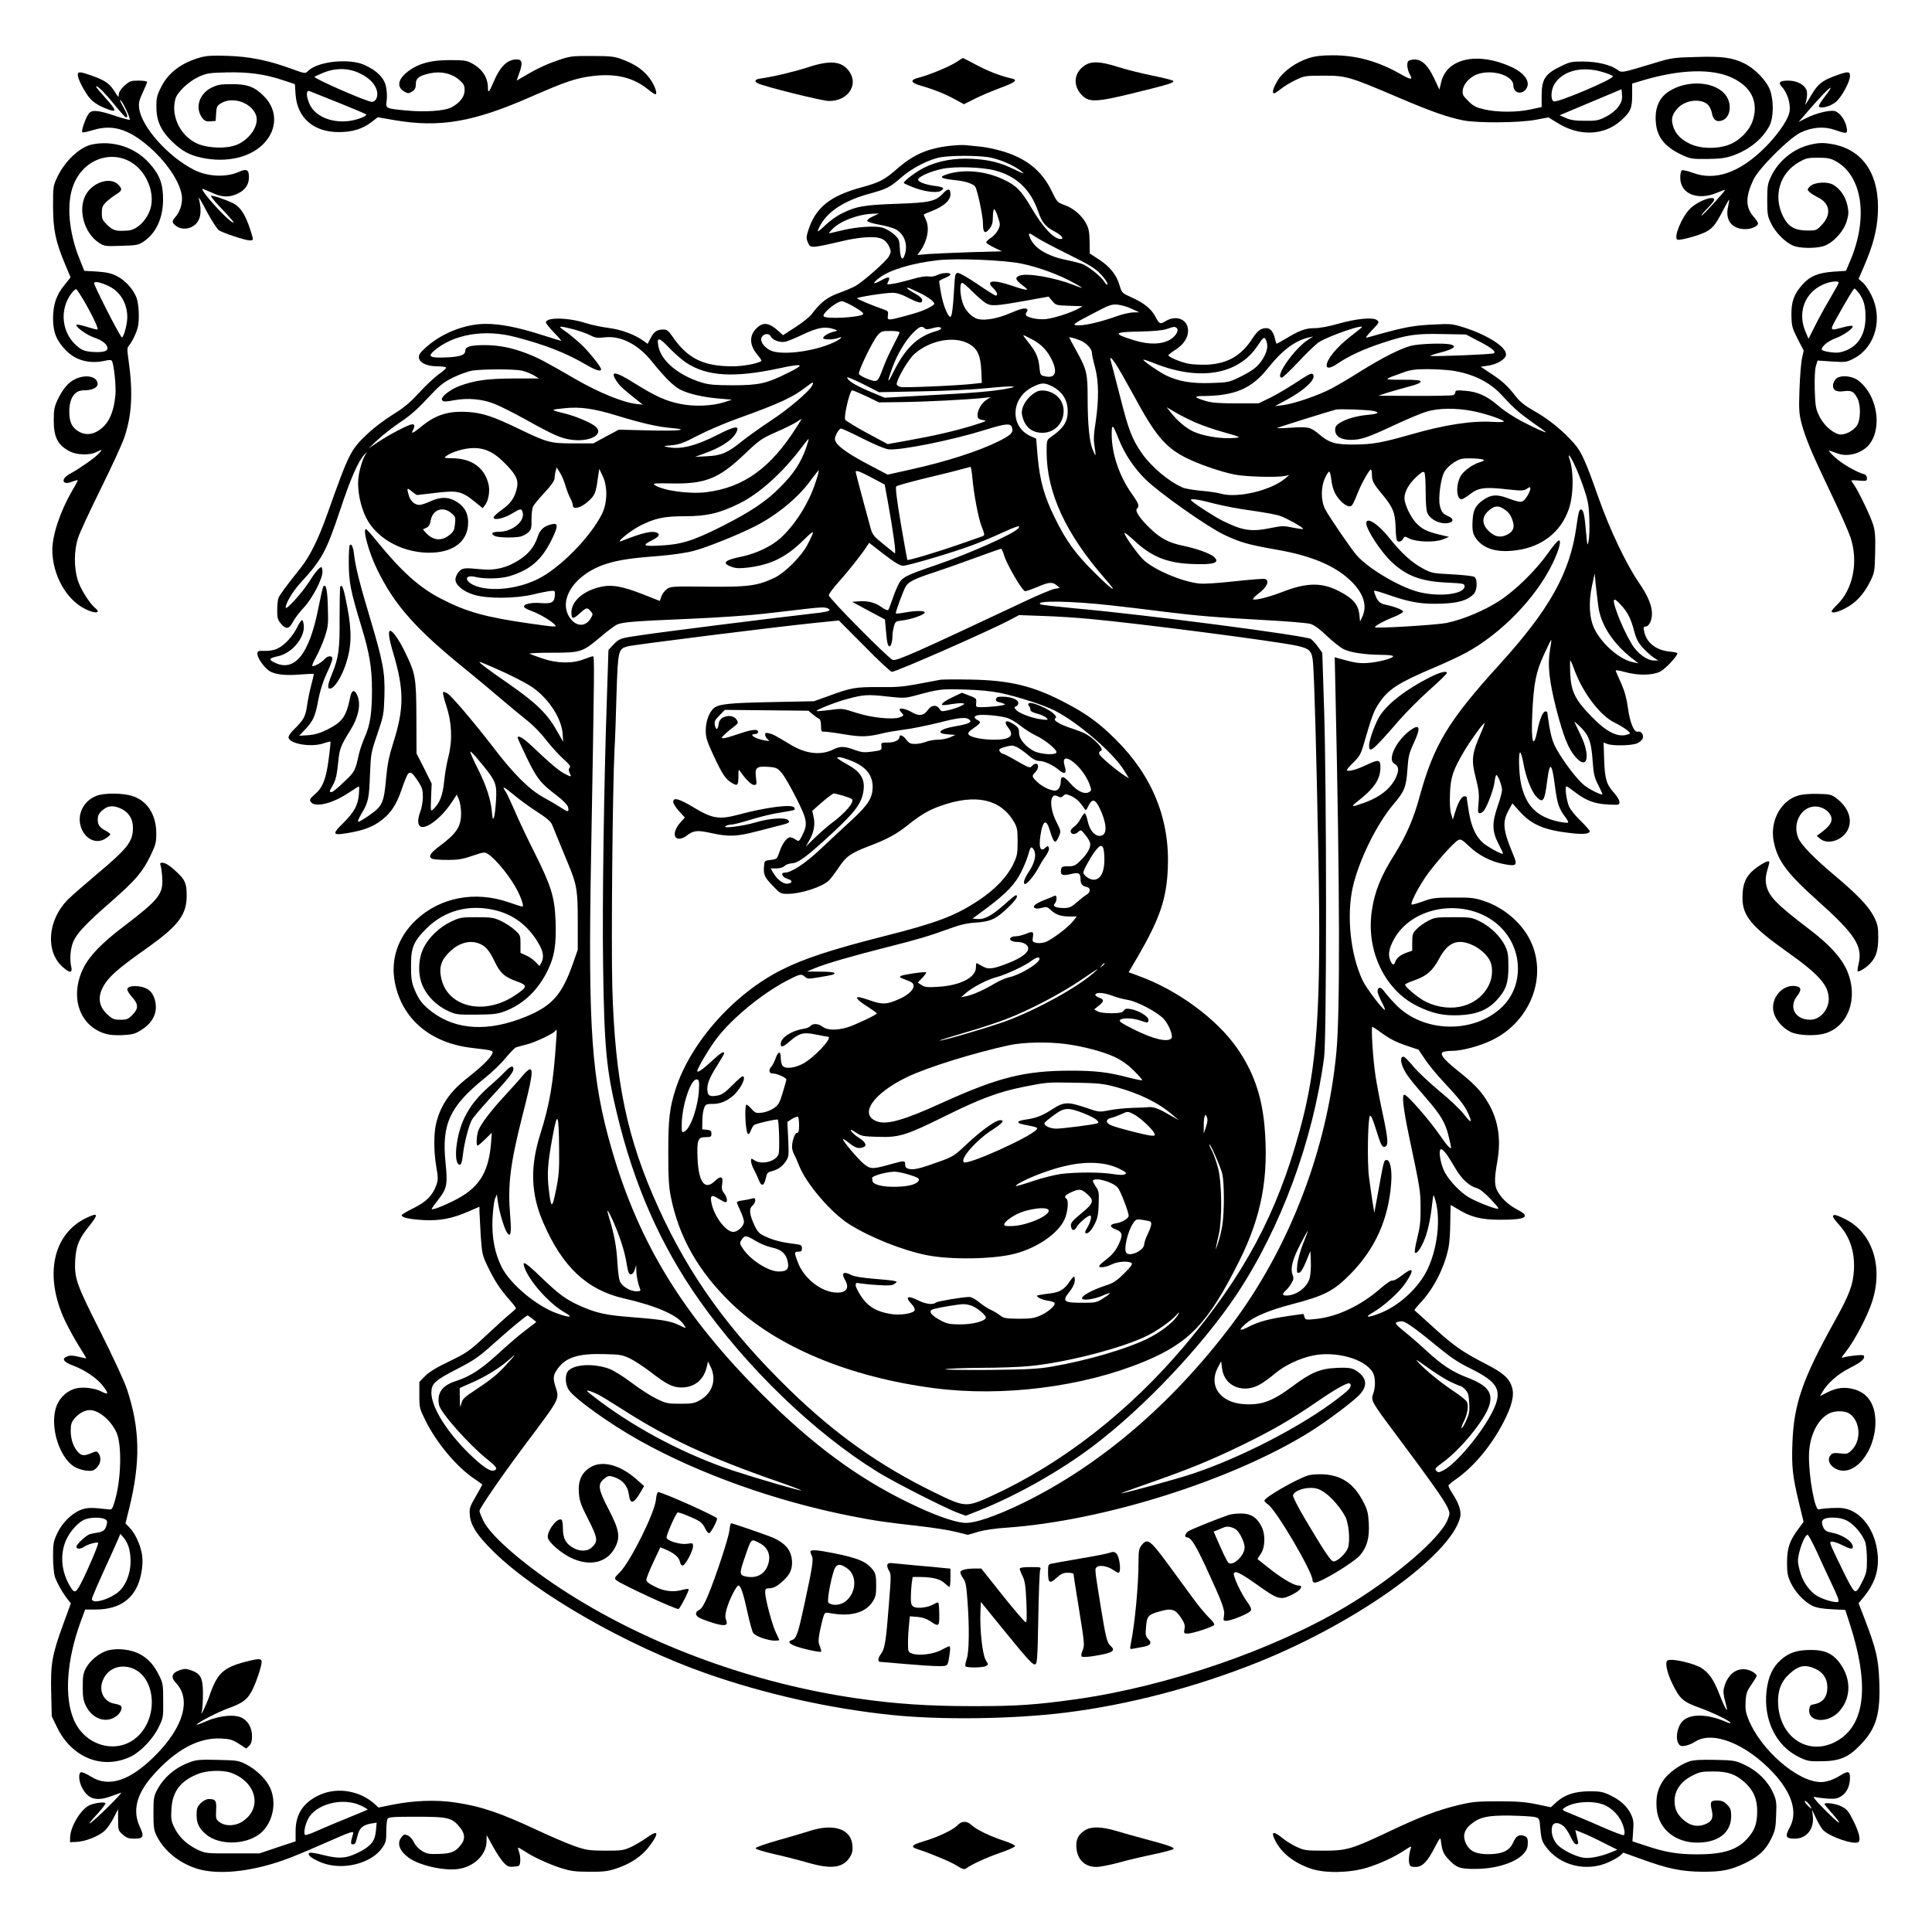
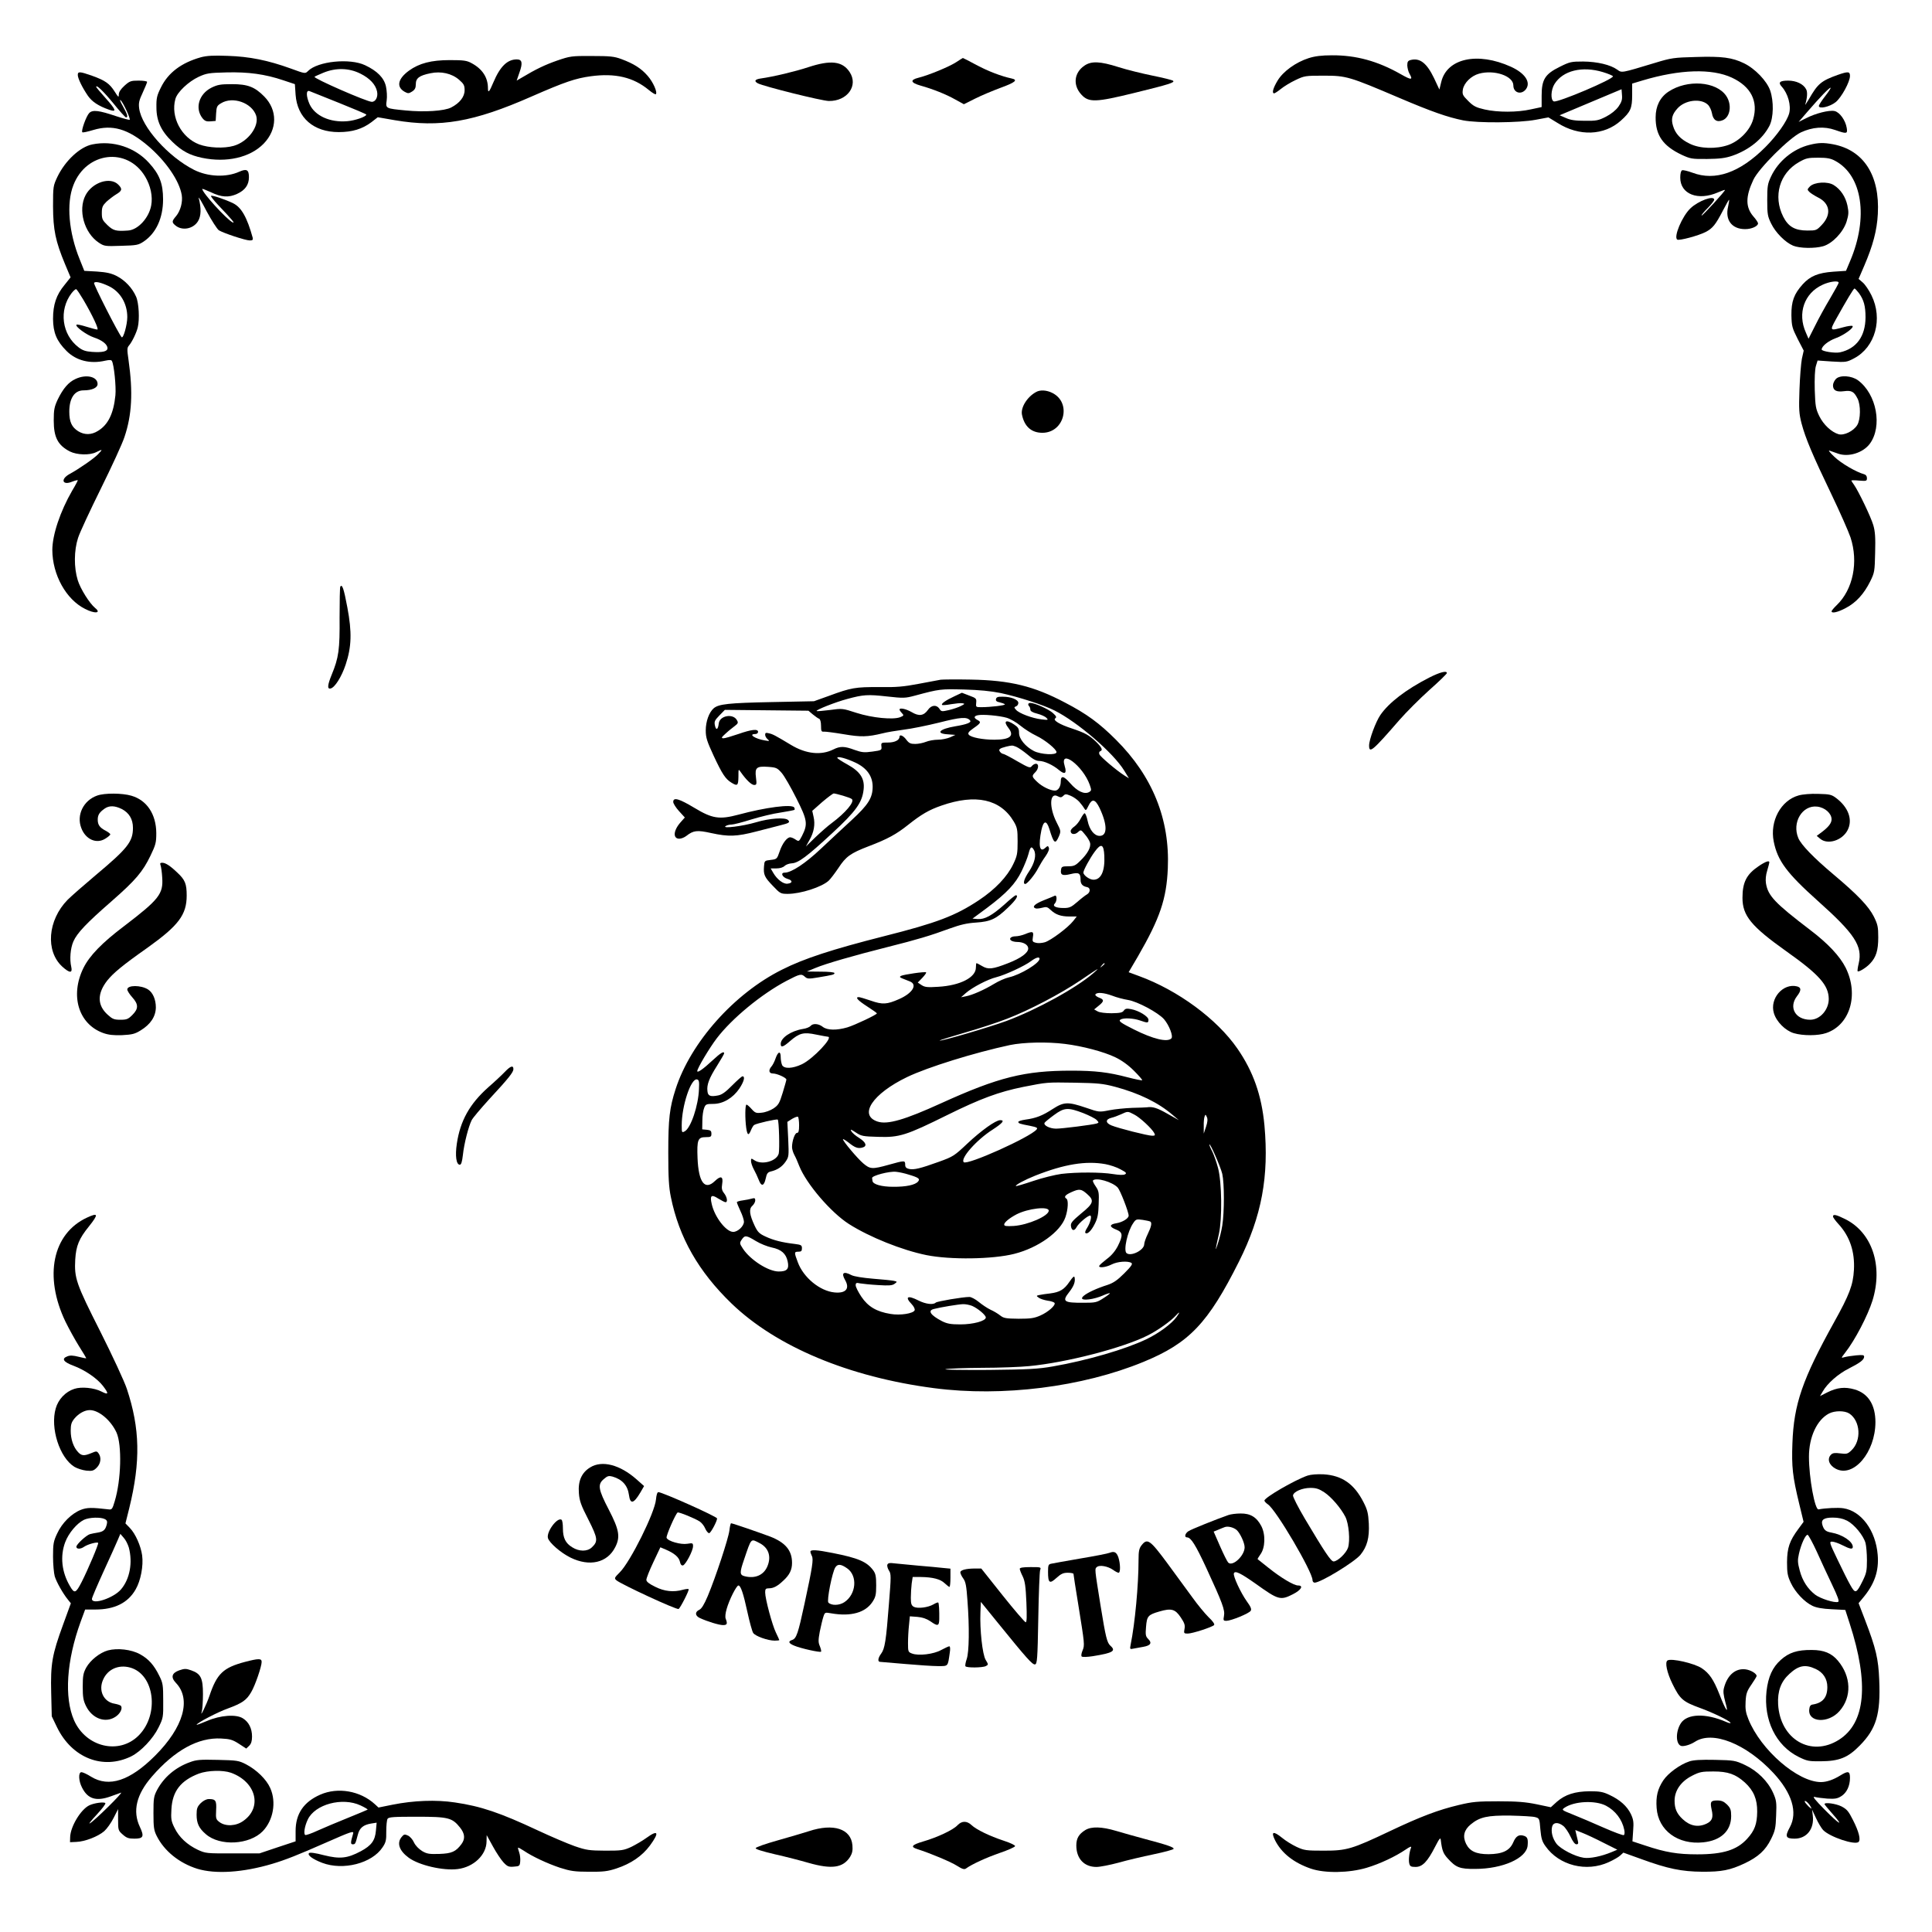
<svg xmlns="http://www.w3.org/2000/svg" version="1.0" width="1024pt" height="1024pt" viewBox="0 0 1366 1366" preserveAspectRatio="xMidYMid meet">
  <g transform="translate(0,1366) scale(0.1,-0.1)" fill="#000000" stroke="none">
    <path d="M1420 13255 c-138 -39 -231 -109 -282 -213 -29 -58 -33 -76 -32 -142 0 -96 34 -168 114 -244 68 -65 120 -93 209 -112 173 -36 339 2 435 100 98 101 99 238 4 334 -67 68 -117 87 -228 87 -82 0 -102 -4 -145 -25 -89 -45 -118 -145 -64 -215 17 -21 28 -25 58 -23 l36 3 3 53 c3 47 6 55 35 72 83 51 218 3 248 -87 24 -75 -57 -185 -158 -214 -69 -20 -177 -15 -245 10 -126 48 -203 195 -168 321 13 48 92 123 165 157 55 25 72 28 195 31 155 4 274 -12 404 -56 l81 -27 5 -75 c12 -164 128 -264 305 -264 96 0 167 22 231 70 l45 35 121 -21 c319 -54 556 -13 965 167 240 105 312 129 421 144 172 23 300 -7 409 -97 24 -20 47 -34 50 -30 13 13 -19 86 -58 130 -46 53 -99 86 -185 118 -51 19 -80 22 -209 22 -144 1 -154 -1 -245 -32 -86 -30 -151 -61 -251 -121 l-36 -21 20 58 c24 67 19 92 -19 92 -67 0 -118 -50 -165 -161 -29 -69 -39 -81 -39 -43 0 76 -39 136 -115 177 -34 19 -56 22 -155 22 -130 0 -216 -22 -289 -75 -79 -58 -90 -115 -30 -149 24 -13 29 -13 53 2 20 13 26 26 26 52 0 42 24 61 103 77 75 16 151 -1 203 -46 33 -29 39 -39 39 -74 0 -47 -35 -91 -95 -122 -48 -25 -190 -34 -321 -21 -143 14 -143 13 -135 71 4 26 1 70 -5 98 -13 61 -61 110 -148 151 -108 51 -334 28 -403 -41 -20 -20 -20 -20 -121 17 -163 59 -293 85 -447 90 -102 4 -148 1 -190 -10z m1129 -116 c66 -33 107 -77 117 -126 8 -38 -10 -73 -37 -73 -35 0 -416 167 -405 177 2 3 30 15 63 29 88 36 181 34 262 -7z m-151 -207 c105 -42 192 -79 192 -82 0 -15 -81 -43 -136 -47 -121 -10 -227 38 -265 120 -25 56 -26 102 -1 93 9 -4 104 -41 210 -84z" />
    <path d="M9253 13249 c-91 -29 -181 -94 -220 -159 -32 -53 -42 -90 -24 -90 4 0 26 14 47 31 22 18 68 46 104 63 63 30 69 31 200 31 159 0 179 -6 531 -156 232 -99 345 -138 454 -160 102 -20 395 -18 512 4 l91 17 64 -39 c153 -97 330 -90 448 16 69 62 80 87 80 182 l0 80 73 22 c264 79 490 86 632 20 135 -63 188 -167 150 -296 -22 -76 -95 -151 -175 -180 -85 -30 -201 -27 -273 9 -65 31 -102 71 -118 126 -15 48 -7 81 31 123 53 60 165 74 215 27 13 -12 25 -39 29 -60 8 -49 35 -67 76 -50 54 22 67 110 25 172 -70 103 -275 118 -408 30 -59 -39 -91 -102 -91 -181 -1 -127 51 -202 183 -265 63 -29 72 -31 181 -30 90 1 129 6 179 23 118 41 214 119 262 212 29 58 31 172 5 249 -24 68 -107 155 -186 193 -83 40 -154 50 -340 44 -155 -4 -172 -6 -290 -42 -242 -73 -232 -71 -266 -47 -48 34 -140 56 -240 57 -85 0 -95 -2 -167 -38 -103 -51 -127 -89 -127 -204 l0 -80 -75 -16 c-96 -22 -236 -22 -328 -1 -61 14 -79 23 -116 60 -40 40 -43 47 -38 81 8 47 59 97 114 112 108 30 243 -16 243 -83 0 -52 55 -69 88 -28 38 49 -4 114 -105 160 -236 107 -453 60 -493 -108 l-13 -53 -38 81 c-51 106 -100 144 -164 128 -20 -5 -25 -12 -25 -39 1 -17 7 -43 15 -57 27 -47 15 -48 -62 -4 -162 92 -315 134 -485 133 -74 0 -121 -6 -165 -20z m2081 -99 c36 -11 67 -24 70 -29 11 -18 -390 -188 -418 -178 -24 9 -21 82 5 123 59 95 196 129 343 84z m109 -244 c-19 -26 -50 -51 -88 -71 -53 -27 -68 -30 -149 -29 -68 0 -102 5 -135 20 l-44 19 164 69 c90 38 189 79 219 92 l55 23 3 -41 c3 -33 -3 -50 -25 -82z" />
    <path d="M6760 13220 c-47 -31 -194 -92 -267 -110 -60 -15 -55 -35 15 -55 89 -25 182 -62 247 -99 l60 -33 80 40 c44 22 125 56 179 76 104 38 126 56 79 66 -74 16 -166 51 -250 96 -50 27 -93 49 -95 49 -2 0 -23 -14 -48 -30z" />
    <path d="M5715 13185 c-91 -30 -244 -67 -337 -80 -41 -6 -48 -19 -20 -34 42 -22 451 -124 502 -125 131 -2 211 109 147 205 -51 77 -134 86 -292 34z" />
-     <path d="M7669 13197 c-75 -50 -85 -138 -24 -205 52 -58 102 -56 375 11 249 61 288 74 274 86 -5 5 -70 21 -144 36 -74 15 -184 42 -243 61 -129 41 -190 43 -238 11z" />
+     <path d="M7669 13197 c-75 -50 -85 -138 -24 -205 52 -58 102 -56 375 11 249 61 288 74 274 86 -5 5 -70 21 -144 36 -74 15 -184 42 -243 61 -129 41 -190 43 -238 11" />
    <path d="M550 13130 c0 -24 31 -88 72 -148 29 -41 73 -71 150 -98 55 -19 50 -2 -27 84 -36 40 -65 75 -65 78 0 18 51 -31 121 -116 44 -55 85 -100 90 -100 16 0 10 22 -22 79 -18 31 -25 50 -17 43 18 -14 72 -131 65 -139 -3 -2 -45 9 -94 25 -124 42 -168 47 -192 23 -21 -21 -59 -127 -49 -136 3 -4 38 4 78 16 134 40 244 8 385 -111 127 -108 223 -247 240 -349 8 -49 -9 -112 -40 -149 -30 -35 -31 -44 -7 -64 47 -42 128 -28 162 28 22 35 24 92 5 164 -3 14 22 -28 56 -94 35 -65 74 -125 86 -134 32 -20 188 -72 219 -72 19 0 24 4 21 18 -40 145 -80 216 -139 245 -56 27 -150 59 -156 52 -3 -3 19 -31 49 -63 101 -106 125 -135 103 -124 -44 23 -214 210 -214 236 0 3 28 -8 63 -24 72 -35 124 -38 183 -11 57 26 84 64 84 118 0 53 -16 62 -68 39 -93 -42 -222 -36 -320 13 -182 92 -370 302 -388 434 -5 38 -1 57 25 112 17 37 31 71 31 76 0 5 -27 9 -60 9 -55 0 -63 -3 -100 -36 -27 -25 -40 -45 -40 -62 0 -23 -3 -21 -29 20 -36 57 -67 79 -159 112 -88 31 -102 32 -102 6z" />
    <path d="M12995 13131 c-120 -43 -143 -63 -207 -175 -17 -28 -27 -43 -24 -34 14 46 17 88 6 107 -19 37 -70 61 -127 61 -60 0 -73 -13 -45 -43 44 -49 67 -133 52 -189 -16 -57 -87 -157 -169 -239 -180 -180 -354 -241 -515 -180 -33 12 -65 20 -73 17 -8 -4 -13 -22 -13 -52 0 -117 126 -166 267 -104 26 11 48 19 49 17 5 -5 -160 -185 -165 -181 -3 3 16 26 42 52 26 26 47 53 47 60 0 33 -113 -8 -168 -61 -59 -56 -121 -204 -93 -221 14 -9 150 28 199 53 51 26 72 53 122 149 23 45 44 81 45 80 2 -2 -1 -24 -7 -50 -22 -94 27 -158 121 -158 46 0 91 21 91 41 0 6 -15 29 -34 50 -55 65 -55 139 1 258 38 81 255 297 336 335 82 38 165 44 242 17 83 -29 89 -28 82 15 -9 54 -50 111 -86 119 -38 8 -134 -16 -202 -51 l-52 -26 63 73 c90 104 153 169 163 169 4 0 -12 -26 -37 -58 -25 -32 -46 -64 -46 -71 0 -24 78 -6 119 27 40 32 101 143 101 185 0 32 -13 33 -85 8z" />
    <path d="M653 12639 c-87 -17 -192 -115 -247 -229 -30 -64 -31 -68 -31 -210 1 -165 17 -245 85 -408 l39 -93 -43 -54 c-58 -70 -81 -139 -81 -240 1 -97 25 -156 96 -227 68 -68 167 -93 274 -68 28 6 42 6 46 -2 15 -24 31 -183 25 -243 -13 -130 -52 -209 -124 -252 -46 -29 -95 -29 -139 -2 -46 29 -63 66 -63 139 0 94 37 150 100 150 60 0 100 18 100 45 0 52 -80 71 -155 36 -50 -22 -89 -68 -127 -146 -24 -52 -28 -72 -28 -148 0 -119 29 -175 114 -219 50 -25 140 -28 186 -5 46 23 48 21 14 -14 -28 -30 -138 -106 -203 -141 -65 -36 -50 -82 18 -54 23 9 41 13 41 10 0 -3 -17 -36 -39 -72 -85 -147 -141 -314 -141 -421 1 -175 97 -349 231 -416 69 -36 118 -31 72 6 -40 33 -104 135 -123 196 -28 90 -27 211 2 300 12 38 85 194 161 348 76 154 152 318 167 365 53 156 61 318 29 543 -11 76 -11 88 3 104 21 24 53 90 62 128 14 57 8 174 -12 218 -27 61 -77 114 -136 145 -40 20 -71 27 -140 32 l-90 5 -32 80 c-78 191 -96 397 -45 526 91 236 381 271 507 61 39 -65 55 -141 43 -205 -16 -88 -94 -173 -164 -177 -84 -6 -104 -1 -145 38 -36 35 -40 44 -40 86 0 41 5 52 33 80 19 17 49 40 67 51 44 26 47 39 16 70 -57 57 -183 16 -231 -75 -55 -105 -10 -267 94 -336 38 -25 44 -26 158 -22 110 3 121 5 160 31 87 59 136 166 136 297 0 112 -25 177 -99 258 -99 110 -254 161 -401 131z m114 -1001 c82 -38 133 -123 133 -220 0 -53 -28 -154 -40 -142 -22 24 -201 375 -195 384 8 12 46 4 102 -22z m-179 -95 c67 -114 113 -213 100 -213 -7 0 -42 9 -77 20 -35 11 -67 18 -70 14 -12 -12 72 -73 123 -90 58 -19 96 -49 96 -76 0 -23 -35 -31 -109 -26 -45 3 -68 11 -95 32 -119 90 -141 264 -50 383 14 18 29 31 33 28 5 -2 27 -35 49 -72z" />
    <path d="M12795 12636 c-116 -28 -222 -115 -273 -224 -24 -51 -27 -68 -27 -167 0 -100 3 -115 28 -166 31 -64 100 -133 155 -156 46 -19 152 -21 212 -4 66 19 142 99 166 174 15 50 16 66 6 114 -13 61 -48 114 -96 144 -43 28 -137 22 -169 -9 -20 -21 -20 -23 -4 -39 9 -9 36 -26 59 -38 87 -42 99 -121 29 -195 -37 -39 -40 -40 -102 -40 -88 0 -135 27 -171 98 -73 145 -26 308 112 386 49 28 64 31 135 31 63 0 89 -5 120 -22 193 -103 237 -401 106 -709 l-29 -69 -90 -6 c-108 -8 -163 -31 -216 -89 -62 -69 -81 -121 -80 -219 2 -78 5 -89 44 -167 l43 -83 -13 -58 c-6 -32 -14 -130 -17 -218 -5 -141 -3 -170 15 -240 28 -105 77 -221 210 -498 60 -125 121 -263 136 -307 57 -174 18 -368 -98 -479 -20 -19 -36 -39 -36 -43 0 -17 45 -7 102 24 72 38 127 99 171 187 31 63 32 71 35 203 3 106 0 151 -13 195 -17 58 -103 237 -136 285 -11 14 -19 28 -19 30 0 3 25 3 55 0 52 -4 55 -3 55 18 0 14 -8 24 -20 27 -55 15 -161 76 -210 123 -30 28 -46 48 -35 44 11 -4 38 -13 60 -21 74 -27 177 5 225 69 91 123 49 351 -83 449 -45 33 -127 39 -156 10 -11 -11 -21 -32 -21 -45 0 -36 23 -49 77 -42 54 7 71 -2 96 -51 24 -45 23 -149 -2 -189 -26 -42 -93 -75 -132 -64 -50 15 -106 67 -136 128 -25 52 -28 69 -32 186 -2 80 1 144 8 168 l12 39 102 -7 c99 -6 104 -5 157 23 149 79 204 279 122 445 -18 37 -46 78 -62 91 l-29 25 40 93 c61 142 90 250 96 366 15 273 -100 452 -317 493 -66 12 -101 12 -165 -4z m205 -975 c0 -5 -27 -54 -60 -110 -33 -55 -81 -142 -106 -193 l-47 -93 -19 44 c-61 136 -11 278 117 337 50 24 115 32 115 15z m143 -73 c35 -48 47 -92 47 -172 -1 -134 -64 -221 -180 -247 -36 -8 -130 7 -130 20 0 23 46 60 97 79 61 22 133 75 121 87 -4 4 -34 0 -66 -9 -95 -26 -96 -25 -51 57 75 134 124 217 131 217 4 0 18 -15 31 -32z" />
-     <path d="M6725 12630 c-165 -18 -265 -61 -385 -166 -87 -76 -121 -94 -250 -129 -221 -60 -324 -143 -375 -303 -14 -43 -15 -57 -5 -81 20 -49 15 -49 270 10 52 12 127 22 166 22 82 2 116 -15 141 -67 14 -30 14 -36 -1 -67 -17 -34 -181 -179 -239 -212 -18 -10 -70 -32 -116 -49 -85 -31 -129 -66 -191 -148 -13 -19 -65 -60 -114 -92 l-90 -58 -26 24 c-70 64 -111 72 -158 28 -56 -52 -55 -122 3 -190 20 -22 32 -43 28 -45 -32 -19 -130 -37 -204 -37 -207 0 -319 56 -426 213 -27 39 -38 47 -63 47 -45 0 -67 -15 -90 -61 l-21 -40 -29 21 c-63 45 -155 79 -245 91 -49 6 -124 22 -165 35 -125 40 -280 42 -280 4 0 -7 25 -38 57 -71 31 -32 54 -59 51 -59 -2 0 -69 20 -147 45 -165 52 -283 75 -386 75 -145 0 -309 -64 -421 -164 -44 -39 -54 -54 -52 -75 4 -36 57 -61 130 -61 31 0 59 -4 62 -9 3 -4 -19 -25 -50 -46 -30 -21 -93 -80 -140 -131 -66 -72 -108 -107 -186 -155 -55 -34 -135 -94 -176 -133 -124 -117 -132 -133 -288 -571 -63 -177 -122 -297 -188 -380 -106 -133 -148 -190 -157 -213 -5 -13 -9 -52 -9 -87 0 -54 4 -68 26 -94 36 -43 59 -40 85 12 12 23 46 68 75 99 61 64 134 203 134 255 0 18 -4 33 -8 33 -13 0 -46 -39 -88 -106 -49 -77 -164 -203 -164 -180 0 31 49 114 103 173 153 166 184 223 283 520 73 220 127 342 170 389 16 16 23 22 16 13 -25 -32 -54 -124 -59 -189 -6 -80 15 -187 54 -267 76 -157 277 -262 478 -250 154 9 245 88 245 213 0 65 -25 111 -79 145 -58 37 -116 38 -189 4 -30 -14 -64 -25 -76 -25 -34 0 -64 27 -76 68 -15 54 -13 56 21 28 17 -14 34 -26 38 -26 3 0 62 7 129 15 153 19 186 12 272 -57 l63 -51 18 24 c22 29 34 95 24 141 -26 119 -117 186 -255 188 -59 1 -63 2 -46 15 40 30 131 57 193 57 87 1 153 -33 237 -122 72 -76 85 -111 67 -176 -17 -61 -45 -98 -105 -140 -31 -22 -56 -45 -56 -53 0 -23 73 -7 130 28 61 37 68 38 76 6 15 -62 -75 -135 -168 -135 -50 0 -62 -12 -29 -30 22 -11 131 -14 180 -4 17 4 42 17 55 29 22 20 25 31 24 92 0 39 5 81 12 94 7 13 44 57 82 98 46 50 68 81 69 100 1 14 4 37 8 51 l7 25 22 -35 c13 -19 30 -60 39 -90 8 -30 24 -71 34 -90 11 -19 19 -43 19 -52 0 -35 60 -19 113 31 42 38 50 57 62 146 l12 80 24 -50 c36 -75 34 -189 -4 -267 -80 -163 -295 -382 -452 -461 -138 -69 -319 -91 -433 -53 -87 29 -97 87 -11 67 66 -16 179 -13 240 5 144 43 225 111 295 249 51 102 53 130 7 119 -57 -13 -84 -37 -102 -91 -24 -70 -62 -118 -132 -163 -84 -54 -169 -75 -266 -65 -124 12 -134 10 -160 -19 -13 -15 -23 -39 -23 -53 0 -39 56 -86 131 -108 93 -29 290 -28 419 2 52 13 109 24 125 25 28 3 30 1 28 -32 -2 -48 -23 -60 -97 -54 -67 6 -121 -6 -121 -25 0 -7 24 -21 54 -31 57 -21 138 -69 165 -98 15 -17 1 -16 -181 10 -314 45 -445 82 -625 175 -152 78 -280 193 -453 406 -38 47 -73 86 -77 86 -26 2 20 -165 77 -282 123 -254 273 -423 630 -712 61 -49 169 -139 240 -200 72 -61 161 -135 198 -164 38 -30 95 -89 127 -131 32 -42 86 -102 119 -132 46 -41 58 -57 49 -66 -9 -9 -9 -18 0 -37 14 -30 12 -30 -37 -5 -39 20 -101 72 -227 192 -62 59 -104 84 -104 62 0 -4 28 -66 63 -138 72 -149 99 -184 209 -267 48 -37 80 -69 84 -85 9 -37 1 -38 -47 -6 -24 16 -80 49 -124 73 -103 56 -214 167 -358 356 -129 168 -290 358 -323 380 -14 9 -28 13 -31 9 -4 -4 6 -46 22 -94 40 -120 45 -245 16 -360 -12 -45 -26 -125 -31 -178 -9 -97 -32 -155 -77 -196 -18 -17 -19 -15 -15 83 l4 99 -53 107 -54 106 -1 251 c-1 285 -6 312 -78 461 -42 87 -88 155 -107 155 -17 0 -9 -56 21 -156 78 -263 78 -392 0 -638 -30 -94 -41 -151 -50 -247 -15 -173 -26 -198 -113 -259 -38 -28 -76 -50 -83 -50 -8 0 1 22 22 57 48 80 54 108 60 278 6 145 7 154 52 285 44 129 46 141 50 270 5 165 -10 243 -102 551 -71 236 -103 363 -112 444 -7 58 -18 84 -31 71 -4 -4 -8 -63 -7 -129 1 -136 13 -196 88 -443 59 -192 76 -297 76 -453 0 -162 -13 -247 -50 -330 -16 -37 -34 -89 -41 -117 -29 -129 -28 -127 -105 -201 -41 -40 -81 -73 -89 -73 -19 0 -19 0 10 52 19 34 27 70 35 149 11 109 16 121 88 238 55 88 74 177 51 237 -19 51 -41 50 -52 -1 -29 -142 -55 -178 -160 -232 -53 -26 -89 -37 -137 -41 l-65 -4 41 43 c55 57 72 94 90 187 17 93 38 157 76 237 15 33 28 68 28 78 0 24 -33 22 -56 -4 -20 -23 -66 -49 -84 -49 -7 0 4 28 24 63 19 35 47 99 62 143 24 73 26 89 22 211 -3 125 -14 173 -33 144 -4 -7 -19 -76 -35 -155 -65 -326 -169 -452 -312 -379 -41 20 -35 30 26 43 99 20 191 130 184 217 -2 21 -7 38 -13 38 -5 0 -21 -23 -35 -52 -30 -62 -89 -126 -139 -149 -22 -11 -57 -17 -88 -16 -49 1 -53 0 -53 -22 0 -28 47 -95 84 -120 40 -25 113 -34 218 -25 51 4 94 6 96 4 2 -2 -6 -36 -17 -77 -11 -40 -24 -106 -30 -145 -10 -78 -24 -103 -90 -168 -23 -21 -41 -47 -41 -57 0 -46 157 -74 246 -44 26 9 49 14 51 13 1 -2 -4 -57 -13 -122 -18 -142 -42 -204 -98 -251 -33 -29 -39 -38 -30 -52 28 -45 153 -15 271 64 36 24 68 44 71 44 2 0 2 -27 -1 -60 -6 -73 -35 -125 -111 -200 -71 -69 -73 -84 -8 -76 119 16 197 40 256 80 83 56 127 119 166 235 18 53 38 102 45 110 18 18 33 6 74 -58 26 -40 31 -58 31 -107 -1 -32 -8 -77 -17 -99 -21 -55 -22 -95 -1 -108 38 -24 147 58 218 165 l40 60 15 -36 c8 -19 15 -63 15 -96 0 -96 -31 -143 -162 -240 -61 -45 -73 -74 -35 -84 12 -3 60 -6 107 -6 67 0 103 6 170 29 76 26 87 28 107 15 60 -38 165 -168 213 -264 30 -60 45 -110 33 -110 -5 0 -49 14 -98 31 -238 82 -484 34 -654 -126 -129 -122 -182 -282 -148 -447 52 -255 252 -423 543 -457 161 -19 156 -18 140 -49 -17 -32 -78 -90 -167 -160 -125 -97 -191 -191 -224 -319 -19 -73 -19 -204 0 -314 13 -76 13 -91 0 -128 -26 -73 -69 -117 -161 -163 -46 -22 -84 -45 -84 -50 0 -16 51 -28 148 -34 117 -7 207 9 323 60 l79 34 0 -37 c1 -20 5 -96 9 -169 9 -127 11 -137 50 -218 47 -98 86 -158 153 -234 27 -30 47 -57 46 -61 -2 -4 -23 -24 -48 -44 -25 -20 -100 -89 -168 -152 -115 -107 -132 -118 -255 -178 -92 -44 -144 -76 -172 -105 l-40 -41 0 -93 c0 -91 1 -95 47 -187 78 -155 221 -325 344 -406 30 -20 54 -38 54 -40 0 -2 -21 -39 -46 -83 -43 -74 -46 -84 -42 -134 6 -72 52 -143 168 -257 300 -296 941 -663 1501 -860 416 -146 875 -249 1309 -294 351 -37 860 -30 1232 16 445 55 924 180 1369 359 701 283 1358 755 1423 1023 9 39 -7 92 -48 157 -20 30 -35 60 -35 65 0 6 21 24 47 42 128 88 253 236 341 405 60 116 79 191 62 248 -19 64 -61 102 -183 165 -166 85 -229 129 -373 260 -71 65 -132 119 -134 121 -2 2 17 26 42 53 94 100 167 243 198 386 7 33 13 115 13 182 1 68 2 123 3 123 2 0 24 -13 50 -29 91 -56 165 -75 298 -75 182 -1 221 20 128 69 -60 31 -104 69 -137 119 -31 46 -33 91 -10 221 31 172 4 317 -82 446 -45 69 -93 116 -212 211 -84 68 -113 105 -91 119 8 5 37 9 65 9 69 0 194 33 279 74 278 132 402 457 271 714 -63 123 -187 227 -327 273 -65 21 -91 24 -214 23 -126 0 -148 -3 -214 -27 -41 -15 -77 -25 -80 -22 -9 10 36 101 93 187 58 87 201 250 237 269 16 8 29 1 77 -45 67 -64 155 -109 248 -126 90 -17 96 -9 59 77 -68 164 -74 221 -29 303 l27 50 55 -61 c83 -91 172 -128 355 -149 90 -11 137 -6 137 13 0 6 -28 38 -63 72 -35 33 -71 78 -82 100 -19 41 -33 145 -20 145 5 0 31 -18 60 -40 78 -60 138 -83 233 -88 80 -4 82 -4 82 18 0 12 -16 40 -36 62 -56 62 -67 98 -72 236 l-4 122 26 -10 c40 -15 171 -12 210 4 19 8 37 24 41 36 8 26 -12 53 -36 47 -26 -7 -55 65 -69 168 -8 62 -22 115 -46 170 -20 44 -38 85 -40 91 -4 8 19 5 63 -7 93 -26 194 -25 250 2 37 18 123 110 123 131 0 3 -24 8 -54 11 -99 10 -166 63 -182 146 -5 24 -3 31 9 31 26 0 47 41 47 92 0 57 -30 128 -92 218 -92 134 -206 375 -287 604 -89 253 -119 321 -171 380 -79 90 -178 171 -279 228 -72 41 -103 66 -136 108 -56 72 -95 108 -178 162 l-68 45 48 7 c67 9 127 45 131 77 6 53 -126 139 -298 194 -79 25 -93 27 -205 21 -137 -6 -196 -16 -350 -57 -60 -17 -119 -33 -130 -36 -13 -3 0 15 35 52 53 55 54 57 35 72 -29 22 -148 10 -277 -27 -62 -18 -127 -30 -163 -30 -65 0 -109 -17 -205 -75 -32 -19 -60 -35 -63 -35 -3 0 -8 15 -12 33 -11 49 -32 77 -61 77 -39 0 -62 -17 -99 -73 -78 -121 -172 -176 -314 -185 -49 -2 -111 1 -141 7 -57 12 -140 48 -139 59 0 4 21 21 47 37 60 38 92 86 92 137 0 79 -82 114 -158 68 -39 -24 -46 -21 -71 28 -29 56 -78 97 -163 136 -76 34 -76 35 -92 88 -21 74 -69 133 -145 183 l-66 43 -1 83 c-1 64 -6 93 -22 124 -30 59 -89 111 -152 134 -55 20 -57 23 -95 102 -70 144 -181 232 -355 282 -47 14 -116 28 -155 31 -38 4 -83 8 -100 10 -16 2 -61 0 -100 -4z m254 -80 c77 -10 190 -57 246 -104 24 -19 13 -16 -50 15 -104 50 -177 69 -300 76 -127 7 -242 -14 -340 -62 -58 -29 -145 -94 -145 -109 0 -2 28 -15 63 -29 77 -31 166 -43 196 -28 34 19 25 28 -36 36 -71 9 -126 30 -121 47 6 21 89 57 169 74 89 19 280 13 373 -11 153 -40 253 -135 307 -292 26 -76 51 -106 114 -139 49 -26 72 -54 45 -54 -50 0 -127 83 -209 223 -70 119 -107 157 -196 198 -128 60 -274 74 -392 39 -72 -22 -57 -33 62 -45 64 -7 118 -26 130 -45 17 -27 55 -209 55 -262 0 -66 15 -76 49 -32 15 20 21 41 21 80 0 30 4 54 9 54 6 0 18 -25 27 -55 17 -51 17 -57 1 -90 -9 -19 -32 -45 -52 -57 -19 -13 -33 -27 -32 -33 2 -5 28 -22 57 -36 l54 -26 -219 -6 c-121 -4 -256 -10 -299 -13 l-80 -7 21 29 c52 74 68 166 37 225 -8 17 -14 32 -12 33 2 2 28 13 59 25 83 33 129 74 129 117 0 42 -17 44 -51 8 -53 -58 -95 -67 -329 -75 -233 -8 -288 -18 -392 -70 -32 -16 -82 -52 -110 -79 -28 -27 -54 -48 -56 -45 -2 2 7 24 21 48 58 99 173 171 353 220 113 31 137 43 216 112 78 69 204 132 284 144 82 12 234 12 323 1z m-807 -420 c-25 -11 -42 -25 -40 -32 3 -7 40 -19 82 -26 43 -7 95 -22 117 -32 59 -31 88 -101 69 -171 -16 -60 -34 -44 -38 34 -3 62 -5 67 -42 101 -21 19 -58 40 -82 47 -50 13 -171 6 -268 -16 -36 -8 -76 -18 -90 -21 -25 -6 -25 -6 5 26 56 58 184 106 290 109 l40 1 -43 -20z m1158 -150 c25 -17 126 -70 225 -119 151 -75 189 -98 228 -140 26 -27 47 -58 47 -68 0 -12 -8 -6 -25 19 -23 34 -93 91 -144 118 -12 6 -65 20 -117 31 -141 28 -234 85 -263 162 -13 34 -7 34 49 -3z m-107 -184 c119 -25 260 -76 364 -133 35 -19 63 -36 63 -38 0 -2 -28 8 -62 21 -132 52 -327 86 -380 65 -35 -13 -29 -31 25 -71 52 -38 34 -38 -78 0 -136 46 -191 37 -130 -20 25 -24 33 -50 15 -50 -5 0 -63 36 -127 80 -65 44 -127 80 -139 80 -20 0 -22 -7 -28 -112 -8 -142 -16 -198 -27 -198 -17 0 -51 84 -65 163 -8 45 -14 85 -14 88 0 4 18 14 40 23 22 9 40 20 40 26 0 15 -61 12 -94 -5 -18 -9 -41 -13 -60 -10 -20 4 -65 -3 -121 -20 -50 -14 -110 -29 -134 -32 -42 -6 -43 -6 -31 16 18 35 3 38 -51 8 -60 -34 -65 -20 -7 22 73 54 231 101 408 121 132 15 465 2 593 -24z m-348 -197 c33 -33 75 -69 93 -81 40 -24 66 -23 291 17 l155 28 26 -31 c25 -30 28 -31 120 -34 l95 -3 -34 -19 c-52 -28 -169 -66 -226 -72 -51 -6 -129 9 -140 27 -4 5 -2 16 4 23 6 7 8 16 4 19 -13 13 -43 6 -125 -29 -84 -36 -173 -52 -222 -40 -46 11 -95 64 -111 119 -19 63 -20 137 -2 137 7 0 39 -27 72 -61z m-358 -17 c32 -17 66 -39 76 -50 18 -20 18 -21 -5 -36 -37 -24 -92 -45 -191 -71 -120 -32 -125 -32 -119 5 4 25 0 31 -24 40 -87 30 -194 75 -194 81 0 8 197 39 251 39 28 0 64 -11 110 -35 78 -40 99 -43 99 -17 0 12 -18 29 -50 46 -55 30 -77 52 -36 37 13 -6 51 -23 83 -39z m-475 -93 c46 -27 67 -44 60 -51 -22 -22 -258 -36 -278 -15 -17 17 91 107 129 107 10 0 50 -18 89 -41z m1961 -13 l52 -24 -45 -1 c-25 -1 -76 -13 -115 -27 -99 -36 -212 -64 -264 -64 -59 0 -52 6 100 85 114 60 128 65 172 61 27 -3 72 -16 100 -30z m-3945 -145 c39 -11 91 -29 114 -41 36 -19 52 -21 105 -15 115 12 235 -50 333 -172 91 -113 153 -174 200 -198 59 -30 164 -54 275 -63 l90 -8 -55 -18 c-86 -27 -211 -32 -309 -12 -104 21 -174 53 -321 144 -144 91 -183 94 -127 12 20 -30 49 -56 153 -138 l29 -23 -47 5 c-94 11 -263 80 -428 175 -219 127 -269 153 -343 181 -104 41 -201 60 -302 60 -97 0 -135 -11 -135 -39 0 -31 -36 -44 -135 -48 -114 -5 -134 5 -86 47 137 117 357 155 576 97 214 -56 356 -112 500 -196 67 -39 105 -51 105 -32 0 17 -87 126 -141 176 -30 28 -75 66 -101 85 -27 18 -48 35 -48 37 0 7 27 2 98 -16z m1847 -1 c18 -7 17 -9 -10 -15 -37 -9 -75 -32 -75 -45 0 -13 71 -13 105 0 48 18 16 -11 -39 -35 -147 -65 -376 -90 -446 -49 -45 26 -69 67 -54 91 16 26 51 28 63 5 14 -27 65 -46 104 -38 17 4 69 25 115 47 114 55 168 64 237 39z m632 9 c9 -9 23 -9 58 1 33 9 49 10 57 2 7 -7 -4 -15 -39 -25 -128 -38 -211 -118 -295 -285 -45 -92 -49 -82 -9 28 36 98 92 191 148 248 44 44 61 50 80 31z m1781 3 c21 -14 -2 -57 -43 -82 -59 -36 -151 -39 -256 -6 -156 48 -148 59 44 62 92 2 158 8 187 18 55 18 52 18 68 8z m1307 0 c-6 -5 -42 -34 -82 -65 -94 -74 -163 -159 -163 -201 0 -25 31 -19 80 15 80 54 182 101 316 145 177 58 233 66 426 62 l163 -3 80 -42 c99 -50 135 -79 117 -91 -13 -8 -442 -25 -450 -18 -2 2 35 14 82 26 85 23 108 42 64 54 -45 12 -224 6 -282 -9 -76 -20 -202 -84 -358 -181 -67 -43 -159 -97 -204 -121 -93 -49 -268 -109 -346 -118 l-53 -6 80 43 c127 68 210 146 190 178 -10 16 -18 13 -131 -61 -60 -39 -142 -87 -183 -106 l-73 -35 -158 0 c-116 0 -173 4 -212 16 -87 26 -92 36 -18 36 224 2 342 53 458 201 97 122 192 193 287 213 l30 7 -33 -21 c-99 -62 -245 -270 -189 -270 7 0 59 50 116 110 56 61 121 123 144 139 68 46 344 140 302 103z m-3265 -32 c0 -6 -20 -47 -44 -93 -24 -45 -56 -114 -70 -153 -41 -110 -41 -109 -110 -84 -31 12 -60 28 -63 36 -7 18 95 229 131 272 26 30 32 32 92 32 36 0 64 -4 64 -10z m942 -52 c63 -34 106 -80 138 -149 38 -84 20 -125 -50 -110 -34 7 -35 8 -41 66 -7 69 -26 111 -81 178 -21 26 -36 47 -32 47 3 0 33 -14 66 -32z m338 -6 c39 -15 80 -59 80 -85 0 -13 10 -59 22 -103 27 -100 28 -228 5 -385 -14 -87 -16 -129 -8 -175 5 -32 8 -60 6 -62 -1 -2 -10 16 -20 40 -23 57 -35 182 -35 365 0 176 -7 202 -81 335 -27 48 -49 90 -49 92 0 5 41 -6 80 -22z m1320 -40 c0 -49 -45 -125 -96 -161 -24 -18 -74 -46 -111 -63 -62 -30 -78 -33 -190 -36 -140 -5 -235 12 -323 56 -56 29 -162 103 -156 109 2 2 39 -10 81 -27 317 -126 590 -79 725 123 40 60 46 66 57 50 7 -9 13 -32 13 -51z m-4109 -116 c147 -97 337 -109 659 -40 172 37 187 29 60 -33 -150 -75 -204 -87 -390 -87 -120 0 -168 4 -214 18 -167 50 -292 154 -311 258 -13 67 4 65 74 -9 37 -39 92 -87 122 -107z m2000 133 c60 -34 82 -82 87 -189 l4 -87 -53 -6 c-105 -13 -496 -30 -522 -23 -15 3 -27 13 -27 20 0 35 83 177 126 214 110 97 281 129 385 71z m1038 -143 c17 -25 74 -125 127 -222 148 -275 220 -363 360 -436 86 -45 248 -102 351 -123 78 -16 302 -22 359 -10 l29 6 -25 -21 c-99 -87 -342 -145 -460 -110 -19 6 -80 15 -136 20 -55 5 -114 15 -130 22 -101 43 -225 148 -294 248 -68 100 -91 161 -150 394 -33 127 -62 241 -66 254 -10 34 2 27 35 -22z m-4202 -46 c27 -6 66 -21 86 -33 l38 -23 -178 0 c-189 -1 -276 -13 -387 -54 -72 -28 -137 -83 -119 -101 10 -10 27 -10 82 1 97 18 201 9 286 -25 39 -15 138 -65 221 -111 194 -108 246 -131 316 -142 133 -21 242 35 180 91 -29 27 -143 75 -217 93 -106 26 -107 27 -10 37 116 13 213 -1 382 -53 171 -52 281 -78 378 -86 144 -13 49 -23 -165 -17 l-205 5 -90 -48 -90 -49 -140 0 c-164 0 -183 5 -385 102 -186 90 -258 113 -360 120 -139 9 -228 -19 -330 -102 -59 -49 -77 -56 -60 -26 14 27 13 41 -5 41 -23 0 -162 -72 -241 -125 l-69 -46 65 61 c36 34 108 90 160 125 67 44 124 94 193 169 86 92 109 111 181 147 46 22 107 44 137 49 81 11 291 11 346 0z m6578 0 c148 -22 268 -80 355 -176 84 -91 117 -120 213 -189 54 -37 97 -69 97 -71 0 -6 -77 29 -170 77 -52 27 -124 74 -160 105 -84 73 -150 104 -240 111 -59 5 -70 3 -70 -9 0 -9 -7 -19 -16 -22 -9 -3 -131 -6 -272 -5 l-257 1 60 20 c33 10 101 30 150 43 57 14 90 28 90 37 0 10 -27 13 -129 13 -142 0 -142 -1 4 51 52 19 85 24 170 24 58 0 137 -5 175 -10z m-3750 -147 c165 3 371 13 458 22 176 18 252 17 147 -3 -104 -19 -228 -30 -557 -47 l-308 -17 -110 46 c-101 43 -155 77 -155 98 0 4 51 -17 113 -48 l112 -57 300 6z m-774 39 c-22 -42 -171 -168 -292 -247 -70 -46 -162 -112 -206 -147 -98 -80 -146 -100 -248 -104 l-80 -4 65 24 c118 42 199 95 226 149 26 50 -9 46 -130 -16 -154 -79 -261 -106 -351 -89 -39 8 -39 8 25 14 53 5 86 17 185 69 66 34 187 86 270 116 319 115 400 153 508 237 35 28 44 27 28 -2z m1699 -4 c65 -34 102 -86 108 -152 7 -91 -20 -138 -122 -209 -24 -17 -26 -23 -26 -101 0 -288 135 -580 414 -899 98 -111 56 -87 -76 45 -137 136 -201 224 -283 393 -72 146 -103 259 -118 422 l-11 132 -39 17 c-148 67 -141 269 12 347 66 33 84 33 141 5z m-1314 -70 l89 -43 165 2 c157 2 453 17 570 29 l55 6 -33 -21 c-35 -23 -65 -79 -60 -115 2 -16 12 -22 38 -26 32 -5 25 -8 -70 -38 -132 -40 -274 -73 -459 -106 l-145 -26 -145 78 c-80 43 -149 86 -155 94 -12 20 32 208 49 208 7 0 52 -19 101 -42z m2333 -188 c47 -20 131 -49 186 -64 137 -38 141 -40 54 -44 -86 -3 -201 18 -264 48 -51 24 -113 77 -155 131 l-32 40 63 -37 c34 -20 101 -54 148 -74z m1254 84 c46 -11 30 -21 -40 -27 -79 -7 -154 -28 -200 -57 -25 -15 -33 -27 -33 -49 0 -45 39 -71 110 -71 73 0 120 16 310 105 85 40 186 82 224 94 84 26 208 28 326 5 81 -15 206 -56 223 -73 5 -5 -29 -7 -75 -4 -148 10 -343 -20 -579 -88 -211 -60 -273 -71 -404 -72 -136 -1 -176 11 -254 77 -55 46 -72 50 -194 42 -56 -4 -99 -5 -97 -2 4 4 361 116 415 130 24 6 229 -1 268 -10z m-4079 -111 c-184 -292 -376 -430 -640 -463 -122 -15 -312 12 -367 52 -14 11 6 12 116 10 241 -5 337 32 517 203 108 103 122 113 225 159 61 26 126 59 145 71 19 13 36 24 38 24 1 1 -14 -25 -34 -56z m1522 -8 c9 -35 -7 -50 -95 -95 -142 -70 -366 -143 -620 -199 l-165 -37 -129 68 c-138 72 -218 127 -237 163 -10 18 -9 29 5 59 10 20 24 36 31 36 8 0 77 -32 154 -71 85 -43 157 -73 183 -76 81 -9 446 64 677 136 155 48 187 51 196 16z m753 -78 c42 -106 108 -205 189 -285 99 -98 436 -335 557 -393 114 -54 170 -70 369 -105 242 -42 407 -110 518 -213 95 -87 127 -178 92 -257 l-18 -39 -5 52 c-9 70 -45 112 -141 162 -123 64 -228 63 -400 -3 -92 -36 -190 -61 -210 -54 -6 2 12 22 41 44 57 42 77 88 44 100 -9 4 -106 -4 -216 -16 -130 -14 -219 -20 -256 -15 -120 15 -299 90 -382 161 -39 34 -141 175 -141 196 0 6 29 -17 65 -50 123 -116 232 -161 401 -169 165 -8 214 7 167 50 -27 24 -118 57 -217 78 -101 21 -159 51 -232 121 -71 67 -111 125 -96 140 20 20 14 36 -33 103 -91 127 -145 286 -145 427 0 75 8 69 49 -35z m-2212 -71 c-38 -102 -85 -174 -177 -267 -101 -103 -210 -176 -417 -281 -201 -101 -286 -128 -432 -135 -124 -7 -134 0 -61 37 46 23 58 39 39 51 -32 20 -103 4 -254 -56 -51 -20 55 68 125 105 109 56 172 70 321 70 155 0 243 20 384 89 143 70 309 219 443 398 25 34 48 61 49 59 2 -2 -7 -33 -20 -70z m5433 -107 c17 -33 47 -109 67 -167 31 -92 37 -123 40 -222 3 -63 0 -133 -5 -155 -8 -38 -9 -35 -17 50 -11 135 -19 169 -36 173 -13 2 -19 -20 -33 -120 -45 -327 -189 -585 -541 -973 -368 -405 -467 -570 -570 -945 -40 -148 -94 -271 -172 -396 -100 -158 -144 -267 -164 -406 -41 -281 93 -560 323 -672 107 -52 184 -69 297 -64 119 5 199 37 262 105 67 73 84 121 84 238 0 86 -4 107 -25 150 -32 65 -102 133 -176 170 -56 28 -65 30 -189 30 -122 0 -133 -2 -180 -27 -27 -14 -63 -40 -80 -58 -27 -28 -30 -38 -30 -92 l0 -60 -38 -13 c-44 -15 -74 -39 -82 -66 -9 -26 -20 -24 -33 6 -18 39 -14 74 12 131 128 275 557 329 776 98 149 -158 150 -408 2 -552 -200 -195 -564 -186 -757 19 -34 35 -70 77 -81 93 -22 31 -44 29 -44 -4 0 -10 13 -43 29 -74 17 -31 26 -56 22 -56 -15 0 -131 154 -156 206 -87 183 -116 460 -70 663 44 190 167 442 288 585 78 92 89 120 98 246 6 90 12 116 43 182 54 115 46 145 -25 93 -99 -74 -162 -207 -110 -235 30 -16 34 -45 13 -92 -37 -84 -117 -147 -241 -189 -73 -26 -82 -24 -41 8 126 98 169 161 170 246 0 58 -11 60 -102 17 -64 -31 -124 -47 -135 -37 -3 3 17 28 45 55 43 42 54 61 72 123 59 204 72 240 110 297 67 100 136 144 393 253 77 32 178 80 223 104 249 136 492 386 611 630 47 98 66 171 42 163 -8 -3 -41 -42 -74 -89 -86 -122 -232 -265 -345 -338 -107 -69 -257 -132 -374 -156 -73 -14 -494 -40 -504 -30 -7 7 60 44 131 72 37 14 67 32 67 39 0 12 -62 36 -126 49 -37 7 -57 27 -72 72 -12 36 -28 38 134 -16 127 -42 208 -54 337 -49 119 4 182 23 226 67 25 25 29 102 7 121 -9 7 -72 14 -158 19 -137 7 -145 8 -207 41 -80 43 -153 109 -236 214 -81 102 -165 156 -165 106 0 -44 104 -203 179 -273 106 -99 206 -137 386 -146 121 -6 130 -7 130 -26 0 -56 -175 -78 -323 -41 -135 34 -357 165 -440 260 -41 47 -194 271 -223 326 -31 61 -31 158 1 224 12 25 25 44 29 41 5 -2 11 -29 14 -58 3 -30 14 -72 26 -94 24 -47 74 -93 102 -93 19 0 23 7 65 110 25 60 76 150 86 150 4 0 8 -16 8 -36 0 -44 10 -64 72 -138 76 -92 91 -128 95 -226 1 -47 5 -91 8 -97 7 -20 33 -15 45 7 10 19 12 19 43 3 49 -25 176 -30 235 -8 l47 19 -72 17 c-87 22 -118 37 -160 81 -40 41 -83 133 -83 176 0 46 31 101 85 151 37 34 49 40 56 30 5 -8 9 -70 9 -139 0 -80 5 -134 13 -150 26 -52 108 -84 161 -64 25 10 19 30 -14 44 -38 16 -50 31 -60 77 -12 50 6 186 30 233 11 22 39 50 68 69 43 27 57 31 118 30 38 0 77 -4 88 -8 15 -6 11 -9 -21 -19 -53 -16 -119 -64 -138 -102 -33 -64 -28 -160 9 -160 7 0 34 16 60 36 58 46 105 52 263 34 101 -11 115 -11 138 4 23 15 25 15 25 -1 0 -10 -12 -36 -26 -57 -30 -43 -36 -44 -141 -6 -71 26 -112 22 -163 -13 -55 -37 -74 -70 -78 -142 -5 -80 1 -105 34 -145 56 -65 148 -89 280 -70 176 24 310 129 365 288 36 100 37 277 3 366 -3 9 -3 16 0 16 3 0 20 -27 36 -61z m-4255 -96 c9 -110 42 -286 65 -344 24 -61 24 -65 3 -72 -10 -3 -81 -28 -158 -55 -144 -51 -364 -117 -370 -111 -1 2 -22 118 -46 257 -29 173 -39 256 -32 263 6 6 93 30 194 55 101 24 216 52 254 63 39 10 73 19 77 20 3 0 9 -34 13 -76z m-1110 -37 c-46 -143 -145 -299 -248 -392 -64 -57 -171 -108 -271 -129 -126 -25 -147 -47 -70 -74 31 -10 56 -11 120 -3 158 21 263 73 385 193 82 81 85 77 26 -36 -41 -78 -156 -193 -227 -228 -122 -59 -188 -68 -477 -65 -251 3 -263 2 -289 -18 -15 -11 -32 -34 -38 -51 l-11 -32 -114 45 c-157 62 -232 74 -319 51 -115 -30 -192 -101 -192 -178 0 -48 12 -49 61 -4 46 41 50 42 75 14 17 -19 17 -23 3 -47 -35 -63 -99 -66 -145 -7 -97 128 27 318 255 389 89 28 182 41 380 56 81 7 183 21 235 35 84 21 310 111 430 172 158 79 313 207 401 331 28 38 52 68 54 66 2 -2 -8 -42 -24 -88z m400 36 l90 -48 22 -119 c40 -223 61 -375 49 -367 -6 5 -44 35 -83 67 -63 51 -75 65 -87 109 -29 103 -106 392 -106 399 0 15 28 5 115 -41z m2418 -182 c62 -16 181 -39 266 -50 84 -12 174 -28 200 -37 44 -15 156 -76 165 -92 3 -4 -29 0 -70 8 -68 14 -81 14 -158 -2 -141 -29 -202 -19 -346 53 -70 36 -220 135 -220 145 0 12 59 3 163 -25z m2050 -39 c36 -23 52 -47 65 -93 12 -44 -4 -73 -52 -93 -43 -18 -82 -8 -122 32 -48 48 -48 99 1 142 41 36 68 39 108 12z m-7443 -28 c30 -25 32 -30 27 -77 -4 -41 -10 -55 -37 -77 -56 -47 -117 -42 -168 13 l-22 25 24 11 c17 8 26 22 31 51 13 77 86 104 145 54z m4009 -109 c-32 -39 -351 -181 -589 -262 -216 -74 -235 -84 -263 -145 -14 -29 -32 -77 -42 -107 -10 -30 -21 -59 -25 -63 -4 -5 -27 5 -50 22 -44 32 -98 45 -165 39 l-40 -3 116 -63 116 -62 7 -80 c7 -83 13 -110 26 -110 10 0 20 37 20 75 0 17 5 46 10 66 10 34 13 37 58 42 62 7 155 39 160 55 5 15 -62 16 -142 1 -32 -6 -60 -9 -62 -6 -5 5 54 167 72 194 19 30 66 53 189 93 55 18 184 63 287 101 104 38 191 69 196 69 4 0 13 -19 20 -42 17 -65 131 -258 150 -258 10 0 48 14 87 30 81 35 104 37 136 12 l22 -19 -35 -6 c-19 -3 -111 -41 -204 -85 -778 -366 -914 -427 -942 -418 -30 10 -452 436 -452 457 0 10 32 53 71 96 64 71 162 194 199 252 l15 23 105 -81 c77 -59 113 -81 135 -81 36 0 353 94 492 146 54 20 145 58 203 85 115 52 141 59 119 33z m4101 -546 c16 -137 110 -277 255 -385 l30 -23 -35 7 c-92 16 -220 124 -275 233 -38 75 -45 187 -19 309 l19 86 7 -75 c5 -41 12 -110 18 -152z m163 2 c46 -49 69 -97 92 -185 15 -56 28 -79 64 -119 25 -27 60 -57 76 -67 l30 -19 -31 0 c-49 0 -117 50 -157 116 -39 66 -80 152 -108 233 -33 93 -23 105 34 41z m-3609 0 c99 -11 268 -31 375 -45 234 -29 367 -40 726 -60 149 -8 288 -20 309 -26 26 -7 65 -35 116 -84 42 -40 95 -82 118 -94 49 -25 151 -40 270 -41 45 0 82 -4 82 -10 0 -14 -97 -41 -175 -47 -66 -5 -96 0 -214 33 l-24 7 6 -284 c30 -1351 32 -2226 6 -2504 -64 -693 -335 -1395 -747 -1940 -420 -555 -924 -985 -1467 -1251 -200 -97 -351 -148 -421 -141 -80 8 -224 61 -399 147 -356 174 -671 407 -1020 755 -562 560 -877 1072 -1070 1739 -143 494 -168 848 -146 2066 24 1361 25 1420 13 1420 -6 0 -35 -10 -64 -21 -79 -32 -190 -30 -292 5 -44 15 -85 30 -92 34 -7 4 65 7 159 7 205 0 216 4 347 115 47 40 99 79 115 85 41 17 117 23 515 40 190 8 422 24 515 35 94 11 230 26 303 35 101 12 137 13 154 4 34 -18 9 -25 -157 -43 -224 -25 -1011 -124 -1163 -147 -148 -21 -154 -23 -199 -71 l-31 -33 -11 -337 c-22 -655 -33 -1458 -27 -1888 8 -584 23 -741 97 -1050 122 -509 308 -931 581 -1320 339 -481 811 -937 1261 -1216 108 -68 487 -261 569 -290 l56 -21 94 37 c266 106 571 278 803 453 360 271 776 711 1020 1077 311 469 539 1085 617 1675 18 138 18 1892 0 2455 l-13 405 -29 40 c-15 22 -39 47 -51 57 -35 24 -1174 173 -1672 217 -126 12 -234 24 -240 28 -46 28 211 25 497 -7z m-150 -96 c343 -31 1329 -159 1467 -190 92 -21 106 -36 113 -126 9 -110 24 -651 37 -1343 21 -1095 -6 -1501 -131 -1956 -162 -593 -394 -1026 -819 -1529 -390 -461 -864 -830 -1358 -1056 -183 -84 -189 -83 -413 27 -382 187 -695 409 -1017 722 -428 417 -707 803 -925 1282 -225 492 -310 899 -329 1570 -8 319 2 1397 16 1680 4 61 10 235 14 388 10 310 12 318 78 337 40 11 1034 136 1326 166 l168 17 180 -181 c98 -100 186 -182 195 -182 31 0 688 289 839 369 l60 32 169 -6 c92 -3 241 -12 330 -21z m3255 -219 c-18 -108 -6 -219 45 -420 51 -195 85 -280 136 -338 86 -98 108 12 32 164 -20 41 -38 79 -40 84 -3 6 14 -8 37 -30 64 -61 82 -109 91 -239 7 -97 12 -121 39 -174 17 -34 31 -64 31 -67 0 -12 -89 31 -129 63 -50 40 -144 163 -196 256 -25 45 -38 86 -50 156 -8 52 -15 98 -15 103 0 4 -6 7 -14 7 -17 0 -40 -55 -56 -135 -29 -141 -46 -81 -36 124 10 211 26 290 82 412 27 59 50 106 52 104 2 -1 -2 -33 -9 -70z m171 -137 c60 -166 185 -330 287 -378 26 -12 62 -34 81 -48 30 -23 32 -27 16 -33 -71 -28 -153 12 -266 129 -112 116 -140 174 -146 300 -2 50 -2 92 1 92 2 0 15 -28 27 -62z m-7642 13 c123 -54 229 -108 277 -141 114 -79 205 -218 213 -328 l4 -57 -49 85 c-64 114 -145 192 -333 323 -158 109 -221 157 -208 157 4 0 47 -18 96 -39z m6976 -479 c-57 -132 -62 -178 -30 -301 22 -87 25 -116 20 -177 -6 -64 -5 -74 9 -74 9 0 23 10 32 23 27 42 66 149 72 198 3 27 9 49 13 49 11 0 40 -76 40 -105 0 -14 -13 -64 -30 -112 -42 -121 -41 -181 5 -269 19 -37 34 -69 32 -70 -7 -8 -107 47 -141 76 -53 47 -83 114 -101 222 -8 51 -15 96 -15 101 0 4 -7 7 -15 7 -20 0 -44 -39 -65 -107 l-18 -58 -12 41 c-8 26 -11 80 -8 145 4 114 22 166 102 301 43 73 136 201 142 195 2 -2 -12 -40 -32 -85z m-7054 -208 c95 -115 104 -138 97 -252 -3 -53 -9 -108 -15 -121 -7 -20 -10 -12 -15 45 -7 79 -39 178 -89 279 -20 39 -43 87 -52 109 -15 35 -15 37 0 25 9 -7 42 -45 74 -85z m7360 14 c17 -99 57 -202 91 -239 48 -52 60 -36 78 109 18 145 34 132 56 -43 15 -116 27 -153 73 -213 14 -18 22 -35 19 -38 -3 -3 -32 0 -64 6 -156 33 -235 112 -269 269 -15 72 -19 221 -6 221 5 0 15 -33 22 -72z m-6977 -345 c72 -46 101 -71 111 -95 7 -18 28 -69 46 -113 18 -44 48 -116 66 -160 63 -151 69 -190 69 -410 l0 -200 -33 -94 c-78 -224 -147 -302 -333 -379 -264 -108 -491 -97 -664 33 -66 50 -93 84 -124 158 -21 53 -25 78 -25 167 -1 130 18 175 111 267 128 126 299 171 482 128 130 -31 233 -108 305 -229 38 -63 44 -105 23 -144 l-13 -22 -28 29 c-15 16 -45 37 -67 46 l-39 18 0 62 c0 61 -1 64 -41 100 -23 21 -67 49 -98 64 -50 23 -68 26 -171 26 -109 0 -119 -2 -182 -32 -84 -40 -160 -114 -196 -191 -38 -83 -38 -194 1 -273 33 -69 99 -132 175 -167 54 -25 65 -27 197 -26 117 1 150 4 199 22 130 48 233 143 302 278 54 106 68 188 62 364 -7 169 -30 245 -154 492 -48 95 -109 224 -135 286 -27 62 -56 123 -64 135 -30 43 -14 37 53 -19 37 -32 111 -86 165 -121z m-406 -934 c45 -17 73 -49 110 -127 40 -83 70 -110 160 -142 76 -27 74 -38 -18 -99 -215 -143 -474 -83 -519 121 -18 78 -1 131 59 188 64 63 141 85 208 59z m7028 -13 c56 -26 108 -77 124 -119 16 -42 13 -107 -8 -153 -72 -159 -266 -214 -448 -128 -55 27 -156 111 -148 124 3 4 34 18 71 31 83 30 124 66 171 154 62 115 132 141 238 91z m-637 -626 c48 -35 98 -60 160 -81 l92 -31 44 -66 c24 -37 84 -110 133 -162 111 -119 148 -166 173 -221 32 -72 23 -75 -29 -8 -27 35 -105 109 -173 164 -67 56 -149 132 -181 170 -32 39 -64 71 -71 73 -24 5 -26 -29 -6 -76 21 -47 48 -83 164 -217 102 -118 133 -170 156 -259 11 -44 20 -84 20 -89 0 -17 -31 15 -70 73 -79 116 -239 300 -261 300 -18 0 -8 -95 31 -282 81 -383 84 -400 84 -518 1 -90 -4 -136 -23 -212 -14 -54 -21 -101 -17 -105 15 -15 56 52 81 130 14 43 30 122 36 175 6 53 12 99 14 100 2 2 8 -13 14 -35 44 -155 5 -399 -85 -540 -75 -117 -196 -217 -317 -262 -81 -30 -101 -26 -42 8 81 47 190 145 234 212 65 97 54 115 -30 49 -27 -21 -56 -37 -64 -34 -8 3 -45 -21 -88 -59 -138 -120 -307 -199 -456 -213 -68 -7 -72 -6 -78 15 -3 11 -7 21 -9 21 -2 0 -50 -7 -107 -15 -139 -21 -205 -39 -277 -75 -68 -35 -77 -27 -23 20 58 51 165 96 333 140 226 59 291 93 408 212 175 178 269 387 288 641 8 98 -8 170 -34 165 -18 -3 -17 1 -62 -248 l-23 -125 -14 85 c-7 47 -18 123 -24 170 -13 100 -8 415 7 430 7 7 20 -22 42 -93 37 -118 44 -132 66 -124 24 9 20 56 -18 234 -19 87 -42 208 -51 268 -18 120 -32 345 -22 345 4 0 38 -23 75 -50z m-5845 -37 c-20 -308 -46 -460 -114 -675 -72 -230 -66 -419 21 -620 135 -314 309 -478 570 -538 231 -53 380 -118 424 -185 20 -30 20 -30 -31 -5 -62 30 -120 40 -324 56 -197 15 -262 29 -384 84 -94 42 -146 81 -267 197 -109 105 -135 122 -123 81 28 -96 173 -262 285 -326 67 -38 43 -42 -52 -8 -144 51 -330 206 -391 327 -49 98 -70 207 -65 338 3 64 11 130 18 146 l13 30 8 -59 c10 -69 46 -188 65 -213 25 -35 31 0 21 122 -18 214 0 362 82 688 72 281 83 347 57 347 -7 0 -31 -21 -52 -47 -22 -27 -77 -88 -123 -138 -97 -104 -166 -195 -187 -243 -15 -36 -19 -112 -7 -112 4 0 28 20 54 46 l46 45 -4 -58 c-16 -228 -87 -338 -278 -429 -49 -24 -103 -46 -120 -50 -33 -8 -36 -15 33 76 52 69 57 101 42 250 -28 274 30 398 278 598 51 41 118 105 148 143 31 37 63 71 73 74 9 3 42 12 74 20 60 15 191 77 202 95 12 19 13 10 8 -57z m20 -773 c2 -150 -1 -192 -22 -294 -27 -135 -35 -134 -51 5 -13 112 -8 186 28 378 33 180 43 161 45 -89z m6280 -48 c13 -20 41 -65 61 -99 42 -71 95 -119 146 -133 24 -7 56 -33 101 -80 60 -65 63 -70 37 -65 -44 10 -146 52 -194 80 -59 35 -134 113 -168 175 -34 62 -50 175 -23 164 8 -3 26 -22 40 -42z m-5901 -459 c47 -105 85 -220 98 -305 10 -62 16 -78 30 -78 11 0 21 12 28 33 l10 32 1 -40 c1 -40 13 -95 26 -127 6 -15 2 -18 -26 -18 -39 0 -92 29 -112 62 -10 15 -17 65 -22 143 -6 111 -22 196 -59 318 -8 26 -13 47 -10 47 3 0 19 -30 36 -67z m4881 -167 c-20 -50 -37 -115 -41 -148 -4 -54 -3 -60 13 -57 12 3 29 29 49 79 l31 75 3 -75 c2 -41 -2 -94 -8 -117 -19 -67 -95 -123 -166 -123 -29 0 -30 11 -4 35 12 10 30 33 40 51 17 26 18 37 9 60 -17 46 -1 109 54 215 28 54 52 97 53 96 2 -2 -13 -42 -33 -91z m-5449 -530 l28 -23 -78 -60 c-44 -33 -117 -96 -164 -139 -143 -133 -220 -184 -328 -219 -96 -31 -134 -84 -118 -168 10 -54 209 -279 339 -383 70 -57 78 -70 51 -81 -27 -10 -83 27 -180 122 -158 155 -264 327 -264 428 0 65 23 86 190 172 111 57 148 83 248 173 118 106 233 201 242 201 3 0 18 -10 34 -23z m6211 -50 c28 -18 109 -81 180 -140 101 -83 155 -120 242 -162 200 -99 229 -157 155 -306 -77 -152 -254 -365 -345 -413 -33 -17 -38 -18 -52 -4 -13 13 -8 19 46 59 125 91 290 292 326 395 33 97 -6 149 -155 206 -107 42 -173 85 -287 189 -49 46 -121 108 -159 138 -57 47 -65 57 -50 63 34 13 48 10 99 -25z m-5523 -230 c32 -15 97 -58 146 -95 113 -88 159 -111 219 -111 96 0 162 56 182 154 l7 30 19 -39 c42 -90 13 -182 -73 -233 -42 -24 -56 -27 -142 -27 -89 0 -100 2 -170 36 -41 20 -120 71 -175 113 -55 42 -125 85 -155 97 -107 40 -244 35 -291 -12 -25 -25 -25 -91 1 -134 38 -61 288 -241 505 -362 419 -234 959 -427 1492 -532 167 -33 234 -43 483 -71 96 -11 213 -29 259 -41 l84 -21 71 21 c43 13 125 25 206 30 687 49 1591 335 2140 676 122 76 318 223 358 270 46 52 45 102 -3 144 -45 39 -67 44 -173 39 -107 -5 -176 -34 -301 -128 -145 -108 -221 -136 -346 -128 -168 11 -252 129 -185 258 l24 45 7 -54 c17 -128 159 -180 280 -102 24 15 67 47 94 70 69 58 175 108 269 127 161 33 365 -24 421 -118 20 -34 22 -103 4 -152 -18 -49 -14 -55 179 -313 216 -288 324 -441 346 -490 18 -40 18 -45 2 -86 -50 -131 -376 -411 -716 -614 -513 -307 -1262 -565 -1910 -657 -284 -40 -428 -50 -740 -49 -308 0 -541 16 -805 54 -728 104 -1460 370 -2048 743 -295 187 -550 405 -601 516 -14 30 -26 60 -26 67 0 19 156 245 315 458 264 353 251 327 220 429 -17 56 -13 77 21 123 58 77 146 104 324 99 112 -2 131 -6 182 -30z m-857 -28 c-73 -82 -112 -114 -217 -184 -106 -71 -108 -73 -119 -118 -5 -23 -7 -11 -8 44 l-1 76 88 39 c98 43 197 105 257 158 56 50 56 46 0 -15z m6660 -138 c35 -17 67 -30 72 -30 5 0 20 -11 33 -25 20 -21 25 -39 28 -95 4 -58 0 -77 -22 -126 -14 -31 -29 -55 -32 -51 -3 3 4 23 15 45 27 53 36 114 22 141 -7 12 -47 44 -89 72 -91 60 -191 141 -247 199 -35 37 -28 33 59 -29 54 -39 127 -85 161 -101z m-705 -25 c0 -19 -19 -38 -95 -96 -256 -196 -685 -417 -1029 -531 -119 -39 -481 -138 -500 -137 -6 0 84 33 199 73 281 98 433 160 660 270 209 102 338 176 522 302 121 84 207 133 231 134 6 0 12 -7 12 -15z m-5319 -66 c20 -10 98 -58 175 -107 321 -205 605 -337 1096 -508 92 -32 166 -60 164 -62 -6 -5 -308 83 -476 138 -332 110 -668 284 -947 491 -51 38 -93 72 -93 75 0 7 37 -5 81 -27z" />
    <path d="M7325 10888 c-64 -35 -110 -111 -99 -161 17 -83 67 -127 144 -127 156 0 209 213 70 282 -40 20 -86 23 -115 6z" />
    <path d="M10105 8869 c-164 -84 -285 -177 -345 -264 -33 -48 -80 -175 -80 -216 0 -59 25 -38 214 180 49 56 145 152 213 213 68 60 123 114 123 119 0 19 -48 7 -125 -32z" />
    <path d="M6650 8854 c-14 -3 -83 -16 -155 -29 -105 -20 -158 -25 -280 -23 -166 1 -197 -4 -354 -62 l-106 -38 -300 -6 c-304 -6 -374 -14 -409 -44 -33 -29 -56 -93 -56 -156 0 -51 8 -76 56 -180 60 -128 83 -164 126 -190 42 -26 48 -21 49 42 0 57 0 57 17 32 37 -53 75 -90 94 -90 18 0 19 5 13 53 -9 70 4 81 87 75 57 -4 64 -8 95 -43 19 -22 65 -102 104 -180 78 -155 82 -181 39 -266 -21 -40 -22 -40 -45 -25 -13 9 -30 16 -38 16 -23 0 -56 -44 -75 -101 -18 -53 -20 -54 -63 -59 -43 -5 -44 -6 -47 -44 -5 -60 3 -78 62 -139 52 -55 56 -57 106 -57 91 0 240 48 289 93 13 12 44 53 69 90 53 81 85 104 212 153 137 52 198 86 281 152 93 74 148 106 235 136 243 85 418 46 512 -113 24 -41 27 -56 27 -141 0 -85 -3 -102 -31 -160 -42 -88 -127 -178 -243 -255 -166 -110 -296 -160 -673 -255 -362 -92 -563 -157 -719 -236 -339 -169 -646 -515 -752 -844 -43 -133 -52 -210 -52 -450 0 -175 4 -244 18 -312 58 -288 196 -529 430 -755 317 -305 831 -520 1432 -598 482 -63 1048 8 1480 186 323 133 456 272 675 709 161 321 213 602 180 965 -20 211 -79 379 -191 541 -145 210 -422 413 -696 513 l-73 27 67 114 c154 267 201 404 210 621 15 346 -108 651 -367 909 -117 117 -207 183 -361 263 -220 116 -387 157 -664 162 -104 2 -201 1 -215 -1z m425 -94 c126 -27 302 -84 380 -123 164 -82 418 -301 494 -426 l33 -54 -32 20 c-54 34 -171 133 -177 150 -4 9 -1 19 5 21 22 7 13 27 -30 69 -49 46 -76 61 -168 92 -87 28 -138 59 -119 72 11 8 8 15 -17 38 -30 27 -128 71 -159 71 -16 0 -20 -12 -8 -24 4 -4 8 -15 8 -24 0 -10 16 -20 49 -28 27 -7 56 -20 65 -30 15 -15 12 -16 -37 -10 -65 8 -156 42 -178 67 -15 17 -15 19 0 25 9 3 16 14 16 24 0 23 -51 44 -109 44 -36 1 -46 -3 -49 -17 -3 -12 5 -19 27 -23 17 -4 33 -10 36 -14 5 -7 -100 -20 -168 -20 -37 0 -38 1 -35 31 3 30 0 33 -49 51 l-52 20 -53 -25 c-61 -28 -96 -53 -87 -61 3 -3 31 -1 63 5 31 5 67 9 79 7 20 -3 20 -5 -8 -19 -16 -9 -55 -22 -84 -29 -52 -12 -56 -12 -69 9 -20 30 -57 27 -81 -8 -30 -42 -63 -47 -115 -16 -40 23 -86 33 -86 18 0 -3 7 -15 16 -24 16 -17 15 -19 -12 -30 -50 -19 -197 -5 -309 31 -98 32 -100 32 -188 20 -49 -6 -91 -10 -93 -7 -8 7 133 63 216 85 114 31 145 33 280 18 118 -13 129 -13 200 6 174 47 181 47 345 43 110 -3 191 -11 260 -25z m-1327 -152 c17 -14 37 -28 44 -30 7 -3 13 -22 13 -49 0 -38 3 -44 20 -42 11 1 73 -7 139 -18 123 -21 169 -20 276 6 30 8 98 19 150 26 52 6 165 29 250 50 153 39 197 42 219 15 12 -14 -25 -28 -104 -41 -114 -19 -144 -52 -52 -57 l52 -4 -37 -17 c-21 -9 -59 -17 -86 -17 -27 0 -66 -7 -85 -15 -20 -8 -54 -15 -76 -15 -33 0 -44 5 -63 30 -21 29 -48 40 -48 21 0 -24 -34 -41 -81 -41 -48 0 -50 -1 -47 -27 3 -27 1 -28 -64 -37 -58 -8 -75 -6 -126 12 -72 27 -102 27 -150 3 -86 -43 -193 -32 -299 32 -113 68 -129 76 -155 82 -23 6 -28 4 -28 -10 0 -10 8 -24 18 -32 15 -13 13 -14 -21 -8 -68 11 -119 45 -67 45 11 0 20 7 20 15 0 23 -46 18 -140 -15 -47 -16 -94 -30 -105 -30 -17 1 -15 6 15 33 19 18 48 41 64 53 24 18 27 24 17 41 -26 51 -123 34 -129 -22 -5 -44 -19 -52 -27 -15 -6 28 -2 37 31 71 l39 40 296 -3 295 -3 32 -27z m1370 -23 c26 -8 70 -33 97 -56 28 -23 78 -55 112 -71 63 -30 143 -96 143 -116 0 -23 -111 -17 -160 8 -60 31 -105 86 -105 128 0 30 -6 40 -34 59 -58 39 -80 26 -41 -24 44 -56 12 -83 -100 -83 -82 0 -164 16 -180 35 -9 11 -3 21 34 47 52 36 55 43 26 58 -26 14 -25 27 3 33 35 8 153 -3 205 -18z m67 -205 c15 -6 51 -31 80 -55 35 -31 61 -45 81 -45 37 0 100 -29 142 -65 41 -34 56 -24 40 28 -40 129 129 3 177 -132 13 -38 13 -41 -6 -52 -33 -17 -83 7 -132 63 -46 53 -67 57 -67 12 0 -36 -18 -64 -41 -64 -33 0 -92 29 -126 62 -39 37 -39 42 -13 68 24 24 27 60 4 60 -9 0 -22 -8 -29 -17 -11 -15 -21 -12 -103 35 -49 29 -94 52 -100 52 -5 0 -15 6 -21 14 -14 17 -4 25 43 37 44 10 42 10 71 -1z m-1137 -112 c81 -38 122 -96 122 -170 0 -79 -31 -128 -148 -236 -58 -53 -156 -145 -218 -203 -109 -103 -208 -169 -256 -169 -32 0 -17 -33 20 -44 37 -10 38 -30 0 -34 -29 -4 -74 30 -101 77 l-18 31 40 0 c26 0 48 7 59 18 9 9 32 17 50 18 46 2 107 47 286 213 168 155 212 217 222 308 9 77 -23 127 -113 177 -40 22 -73 43 -73 48 0 13 62 -3 128 -34z m-87 -234 c30 -9 58 -19 62 -24 21 -19 -45 -97 -143 -170 -25 -18 -76 -63 -114 -99 l-68 -66 25 45 c32 55 42 112 29 166 l-9 41 70 62 c39 33 76 61 82 61 6 0 36 -7 66 -16z m1669 -42 c14 -16 30 -37 36 -48 11 -17 13 -16 30 19 25 52 47 48 78 -15 56 -118 57 -198 1 -198 -38 0 -72 43 -85 106 -6 30 -16 54 -21 54 -5 0 -17 -17 -28 -38 -11 -22 -31 -46 -45 -56 -14 -9 -26 -23 -26 -32 0 -24 29 -28 51 -8 21 19 22 19 50 -16 17 -19 33 -46 36 -59 8 -31 -18 -78 -69 -127 -34 -34 -45 -39 -86 -39 -42 0 -47 -3 -50 -24 -6 -38 10 -45 68 -31 58 14 70 7 70 -41 0 -29 14 -45 45 -51 26 -4 26 -37 0 -52 -11 -6 -42 -30 -68 -53 -43 -37 -55 -43 -96 -43 -56 0 -82 13 -63 32 16 16 16 62 0 55 -7 -4 -43 -18 -80 -33 -64 -26 -84 -47 -55 -57 6 -2 27 0 46 5 29 8 37 6 60 -16 35 -33 72 -46 133 -46 l51 0 -25 -32 c-36 -46 -156 -136 -200 -150 -20 -6 -48 -8 -63 -4 -25 6 -27 10 -22 41 7 40 -1 43 -56 20 -20 -8 -50 -15 -66 -15 -34 0 -51 -18 -30 -31 8 -5 26 -9 41 -9 44 0 78 -20 78 -46 0 -31 -52 -69 -142 -104 -110 -43 -141 -46 -183 -21 -20 12 -38 21 -41 21 -2 0 -4 -14 -4 -31 0 -70 -111 -127 -266 -136 -76 -5 -95 -3 -118 12 l-27 18 32 33 c18 19 30 36 27 39 -6 7 -158 -15 -178 -25 -11 -7 -9 -10 10 -18 14 -5 37 -15 53 -21 56 -22 20 -83 -76 -125 -86 -38 -117 -40 -200 -11 -40 14 -79 25 -85 25 -28 0 -7 -23 58 -65 39 -25 70 -47 70 -50 0 -9 -156 -83 -209 -99 -76 -22 -142 -21 -174 4 -29 23 -70 26 -86 6 -7 -8 -31 -18 -54 -21 -85 -14 -157 -63 -157 -106 0 -28 17 -23 67 21 65 56 95 64 184 45 41 -8 77 -15 82 -15 44 0 -105 -158 -184 -195 -66 -31 -124 -33 -139 -6 -5 11 -10 36 -10 56 0 47 -19 42 -37 -10 -7 -21 -20 -46 -28 -55 -23 -26 -19 -50 10 -50 29 0 95 -30 95 -43 0 -5 -12 -47 -26 -93 -23 -75 -30 -87 -65 -111 -21 -14 -58 -28 -83 -30 -39 -5 -47 -2 -72 26 -15 17 -31 31 -36 31 -10 0 -11 -98 -2 -164 8 -54 17 -58 34 -16 7 17 17 33 22 36 19 12 161 44 167 38 9 -8 14 -210 7 -240 -14 -54 -118 -83 -171 -48 -24 16 -25 15 -25 -5 0 -12 9 -39 20 -59 11 -20 27 -54 35 -75 18 -48 37 -44 49 11 7 34 14 44 35 49 47 11 80 33 105 69 24 35 24 41 19 160 l-6 122 33 21 c19 11 37 18 42 15 4 -3 8 -30 8 -60 0 -41 -4 -54 -15 -54 -15 0 -35 -57 -35 -100 0 -14 7 -38 16 -55 9 -16 25 -52 35 -79 50 -126 224 -329 351 -410 146 -93 376 -185 548 -220 169 -34 469 -30 622 9 170 43 326 156 361 259 19 55 22 122 7 131 -20 12 -9 26 33 45 57 26 71 25 112 -11 54 -47 48 -67 -41 -139 -62 -52 -75 -67 -72 -88 4 -34 24 -39 40 -8 15 29 87 88 98 81 11 -7 -3 -55 -25 -89 -10 -15 -15 -30 -11 -33 13 -13 41 13 66 63 20 39 26 67 28 139 3 82 2 93 -21 127 -14 20 -23 39 -19 42 22 23 139 -11 175 -51 18 -20 77 -172 77 -198 0 -20 -44 -47 -88 -54 -49 -8 -50 -25 -2 -44 49 -19 52 -40 13 -118 -19 -36 -45 -67 -78 -91 -27 -21 -51 -42 -53 -48 -6 -17 47 -11 88 10 41 21 114 26 139 11 11 -7 1 -23 -50 -74 -49 -49 -77 -68 -119 -82 -157 -50 -239 -115 -130 -102 27 3 71 15 97 27 25 11 48 19 50 16 2 -2 -19 -18 -46 -35 -46 -30 -56 -32 -139 -32 -142 -1 -155 9 -102 76 32 41 44 72 38 102 -3 14 -11 7 -36 -29 -38 -56 -68 -74 -137 -83 -28 -3 -61 -8 -75 -11 -24 -5 -24 -6 -6 -19 10 -8 38 -17 62 -21 25 -3 47 -11 50 -16 10 -16 -45 -65 -100 -89 -43 -19 -68 -23 -154 -23 -91 1 -106 4 -130 23 -15 12 -46 31 -69 41 -23 11 -60 36 -83 55 -23 19 -53 35 -66 35 -47 0 -229 -31 -238 -40 -17 -17 -71 -11 -122 15 -77 39 -99 27 -48 -26 15 -16 24 -34 21 -43 -9 -23 -102 -38 -171 -26 -99 16 -159 52 -206 122 -22 33 -40 69 -40 80 0 18 5 20 31 14 18 -3 75 -9 128 -12 77 -5 100 -3 116 9 20 15 20 15 -5 21 -14 3 -80 10 -147 15 -73 6 -134 16 -152 25 -57 30 -75 17 -46 -34 35 -61 6 -96 -75 -88 -103 10 -219 105 -259 213 -27 71 -26 75 4 75 20 0 25 5 25 24 0 22 -5 25 -52 31 -87 10 -150 26 -205 52 -44 20 -56 32 -77 76 -37 79 -42 119 -17 141 12 11 21 28 21 39 0 15 -5 18 -22 13 -13 -4 -42 -10 -65 -13 -24 -3 -43 -9 -43 -13 0 -5 11 -32 25 -62 14 -29 25 -63 25 -76 0 -31 -43 -72 -76 -72 -50 0 -132 106 -152 198 -14 60 -2 69 46 38 23 -14 46 -26 52 -26 17 0 11 36 -10 63 -16 20 -19 34 -14 65 9 55 -9 62 -51 22 -71 -69 -116 -11 -123 161 -5 130 2 149 58 149 36 0 40 3 40 24 0 21 -6 25 -32 28 l-33 3 1 62 c0 33 6 74 13 90 10 26 16 28 64 28 69 0 139 41 185 109 32 48 42 86 22 86 -6 0 -38 -29 -73 -64 -46 -47 -73 -66 -99 -71 -55 -11 -73 -4 -76 30 -6 45 12 92 68 180 27 43 50 83 50 87 0 19 -25 4 -84 -51 -63 -59 -106 -89 -106 -74 0 20 87 165 138 232 107 140 315 312 493 406 96 50 105 52 131 28 16 -14 26 -15 91 -4 107 18 117 20 117 31 0 6 -41 10 -97 10 l-98 1 60 25 c74 31 272 88 510 148 211 53 304 81 440 131 75 27 121 38 185 42 104 7 143 25 227 106 57 54 77 87 55 87 -5 0 -41 -29 -80 -65 -88 -78 -140 -107 -190 -103 l-36 3 100 74 c143 107 204 173 247 261 20 41 42 96 49 123 13 52 22 57 39 26 18 -34 4 -92 -35 -150 -35 -52 -46 -89 -27 -89 14 0 69 67 92 113 12 23 35 61 52 84 18 26 27 48 23 59 -6 15 -8 15 -27 -2 -38 -34 -48 17 -26 126 15 69 36 73 56 10 32 -105 42 -113 68 -53 15 36 14 39 -16 98 -55 108 -50 217 8 185 19 -10 26 -9 39 3 13 14 19 14 51 1 20 -8 47 -27 61 -42z m178 -382 c5 -108 -22 -170 -77 -170 -27 0 -71 31 -71 51 0 16 46 101 80 147 45 62 64 55 68 -28z m-458 -729 c0 -31 -135 -113 -216 -131 -27 -6 -74 -27 -105 -46 -71 -43 -153 -79 -199 -88 l-35 -7 34 30 c46 40 154 97 216 112 63 16 199 79 244 113 35 26 61 34 61 17z m460 -35 c0 -2 -8 -10 -17 -17 -16 -13 -17 -12 -4 4 13 16 21 21 21 13z m-80 -67 c-121 -105 -400 -258 -615 -338 -117 -43 -464 -145 -471 -138 -2 2 78 27 178 56 101 29 235 73 298 98 157 60 381 178 520 272 63 43 117 79 120 79 3 1 -11 -13 -30 -29z m134 -159 c30 -12 80 -25 111 -30 68 -11 213 -89 255 -136 36 -42 67 -121 52 -136 -29 -29 -130 -4 -264 63 -94 47 -112 60 -96 70 21 14 92 10 138 -6 55 -19 60 -19 60 5 0 23 -68 65 -123 75 -30 6 -41 4 -51 -10 -10 -15 -28 -18 -87 -19 -44 0 -84 5 -98 13 l-25 14 32 26 c40 32 40 44 1 58 -17 7 -28 17 -24 22 10 17 59 13 119 -9z m-334 -341 c122 -15 274 -55 355 -94 46 -22 92 -55 133 -96 34 -34 60 -64 58 -67 -3 -2 -49 7 -103 21 -136 36 -231 47 -398 47 -330 0 -515 -46 -920 -230 -259 -118 -380 -153 -450 -130 -137 45 -36 197 209 315 146 70 475 172 726 226 98 20 264 24 390 8z m-2588 -319 c-4 -117 -58 -277 -101 -299 -20 -11 -21 -9 -21 43 0 137 65 333 108 324 14 -3 17 -14 14 -68z m2942 16 c171 -46 306 -112 407 -199 l44 -37 -80 45 c-73 42 -106 52 -145 46 -8 -1 -55 -3 -105 -4 -49 -2 -122 -9 -162 -17 -72 -14 -72 -14 -165 18 -127 43 -156 42 -235 -9 -72 -47 -118 -65 -192 -75 -28 -4 -51 -11 -51 -16 0 -11 9 -14 83 -28 48 -10 56 -14 46 -26 -46 -55 -491 -255 -515 -231 -26 26 92 159 204 230 72 47 88 67 54 67 -32 0 -134 -73 -233 -166 -91 -86 -100 -92 -200 -128 -133 -48 -176 -58 -211 -51 -21 5 -28 12 -28 31 0 30 -4 30 -115 -1 -118 -33 -133 -32 -182 10 -41 35 -143 156 -143 170 0 4 17 -6 38 -22 46 -37 67 -45 98 -37 37 9 29 36 -21 68 -25 15 -50 37 -56 48 -9 16 -3 14 32 -9 39 -26 51 -28 159 -31 149 -5 198 11 485 153 239 118 367 165 539 200 173 34 164 33 366 30 162 -3 197 -6 284 -29z m-225 -186 c43 -17 86 -39 95 -49 17 -18 16 -19 -1 -25 -32 -9 -242 -36 -286 -36 -45 0 -92 24 -81 42 3 5 33 30 66 54 73 54 99 55 207 14z m360 -10 c40 -20 124 -98 142 -131 8 -16 6 -19 -15 -19 -31 0 -240 53 -288 73 -43 18 -43 43 1 54 14 3 44 14 66 24 50 23 48 23 94 -1z m508 -87 l-16 -48 0 52 c-1 28 2 59 6 69 6 16 7 16 16 -4 7 -15 5 -36 -6 -69z m115 -333 c15 -68 15 -270 0 -365 -6 -39 -21 -98 -32 -130 -20 -62 -19 -49 8 70 24 108 21 367 -6 467 -11 42 -30 95 -41 117 -12 22 -21 44 -20 48 2 19 79 -157 91 -207z m-826 69 c32 -6 81 -22 107 -37 40 -21 45 -27 31 -35 -11 -6 -41 -5 -85 2 -84 14 -258 14 -365 1 -44 -6 -134 -28 -199 -50 -65 -22 -120 -38 -122 -36 -7 7 62 44 137 74 205 81 358 106 496 81z m-1391 -74 c71 -21 82 -30 66 -49 -20 -24 -85 -38 -177 -37 -80 0 -142 17 -145 41 -1 6 -2 15 -3 21 -1 17 122 49 169 44 22 -2 63 -11 90 -20z m990 -255 c0 -37 -146 -101 -247 -108 -54 -3 -68 -1 -68 10 0 15 36 45 87 72 82 42 228 59 228 26z m718 -77 c13 -8 7 -37 -18 -88 -13 -27 -25 -60 -25 -72 0 -42 -94 -89 -125 -63 -23 19 7 155 48 213 18 27 23 28 66 22 25 -4 49 -9 54 -12z m-2788 -138 c31 -19 82 -39 111 -45 68 -14 101 -43 113 -98 12 -54 -4 -72 -63 -72 -73 0 -200 81 -253 161 -24 37 -25 40 -9 64 22 33 32 32 101 -10z m1528 -458 c41 -18 97 -65 97 -82 0 -25 -89 -49 -180 -49 -69 0 -94 5 -130 23 -81 42 -103 75 -57 86 50 13 173 33 205 34 18 1 47 -5 65 -12z m1446 -78 c-34 -48 -126 -116 -214 -158 -148 -71 -419 -150 -660 -192 -102 -18 -170 -22 -455 -25 -187 -1 -322 1 -305 5 17 5 132 9 256 10 124 0 275 6 335 12 264 25 665 129 839 217 70 35 163 101 199 141 28 31 31 26 5 -10z" />
    <path d="M4760 7990 c0 -11 19 -41 41 -65 l41 -45 -31 -35 c-51 -58 -54 -115 -8 -115 14 0 36 9 50 20 50 39 76 42 175 20 124 -27 180 -25 319 11 65 17 142 37 171 44 61 15 70 21 54 37 -20 20 -131 13 -227 -16 -95 -28 -242 -46 -215 -27 8 6 27 11 42 11 14 0 77 16 140 36 62 19 155 42 207 49 52 8 96 17 98 19 3 3 2 10 -2 17 -16 25 -202 1 -394 -51 -135 -36 -185 -28 -311 48 -110 66 -150 77 -150 42z" />
    <path d="M3570 6082 c-19 -20 -72 -70 -117 -109 -133 -118 -199 -238 -223 -399 -13 -87 -4 -149 21 -149 10 0 16 19 22 70 8 78 40 202 62 245 8 16 63 81 122 146 140 151 173 193 173 215 0 29 -21 22 -60 -19z" />
    <path d="M4173 3285 c-61 -37 -87 -97 -80 -182 4 -55 15 -86 67 -187 67 -133 70 -154 24 -197 -32 -30 -89 -30 -138 1 -48 29 -66 67 -66 134 0 30 -4 58 -10 61 -30 19 -107 -85 -96 -129 8 -33 92 -106 160 -139 135 -66 260 -37 316 74 37 72 28 123 -45 264 -76 146 -81 180 -35 218 25 22 35 24 61 17 69 -20 107 -63 116 -130 9 -68 33 -63 81 18 l26 45 -54 48 c-117 103 -243 136 -327 84z" />
    <path d="M9245 3227 c-88 -30 -305 -155 -305 -177 0 -5 11 -17 24 -26 57 -36 316 -477 316 -536 0 -10 7 -18 15 -18 43 0 282 146 324 197 47 58 64 120 59 222 -4 72 -10 96 -37 149 -66 130 -152 190 -283 198 -45 2 -88 -1 -113 -9z m118 -118 c50 -33 117 -111 149 -173 25 -49 35 -169 19 -219 -13 -39 -74 -97 -102 -97 -19 0 -65 70 -203 302 -48 81 -86 156 -84 165 5 27 66 53 124 53 40 0 60 -7 97 -31z" />
    <path d="M4638 3058 c-8 -93 -181 -440 -255 -514 -39 -39 -41 -43 -25 -57 32 -28 427 -211 440 -203 13 8 77 134 71 140 -3 3 -21 1 -40 -4 -66 -19 -132 -12 -197 21 -43 21 -62 36 -62 49 0 11 22 67 49 124 l50 106 38 -16 c61 -26 93 -54 100 -85 4 -20 11 -29 22 -27 18 4 71 103 71 136 0 22 -3 23 -40 17 -46 -8 -138 18 -147 42 -5 14 63 169 78 179 8 5 124 -42 157 -64 13 -9 31 -31 38 -49 8 -18 20 -33 28 -33 11 0 56 84 56 104 0 13 -388 186 -415 186 -8 0 -14 -20 -17 -52z" />
    <path d="M8685 2948 c-86 -30 -263 -101 -282 -114 -25 -16 -31 -44 -10 -44 27 0 60 -52 136 -216 115 -249 133 -298 125 -339 -6 -32 -4 -35 17 -35 35 1 160 52 172 71 7 11 1 28 -27 66 -44 62 -99 180 -92 199 8 21 47 2 156 -75 158 -113 173 -118 261 -73 58 29 78 62 37 62 -30 0 -121 54 -212 127 -39 31 -73 58 -74 59 -2 1 7 16 19 33 35 47 38 141 7 201 -33 63 -77 90 -147 89 -31 0 -69 -5 -86 -11z m59 -106 c24 -22 56 -90 56 -122 0 -59 -85 -139 -116 -108 -7 7 -33 59 -58 116 l-45 103 32 13 c18 8 39 16 47 19 22 8 62 -2 84 -21z" />
    <path d="M5157 2838 c-7 -56 -96 -327 -153 -463 -26 -61 -44 -90 -60 -97 -32 -15 -30 -42 4 -58 54 -25 136 -50 164 -50 29 0 33 9 19 45 -5 12 -2 40 7 70 18 64 69 165 83 165 16 0 35 -56 64 -190 15 -69 33 -134 40 -145 14 -23 104 -55 153 -55 18 0 32 2 32 4 0 2 -11 26 -24 53 -26 53 -76 239 -76 284 0 24 4 29 26 29 33 0 61 15 102 54 45 41 62 77 62 126 0 88 -47 144 -155 186 -83 31 -266 94 -276 94 -3 0 -9 -23 -12 -52z m213 -88 c64 -33 85 -94 56 -164 -26 -63 -88 -90 -163 -70 -33 9 -34 25 -3 115 54 159 47 151 110 119z" />
    <path d="M8071 2734 c-17 -22 -21 -41 -21 -103 0 -177 -25 -448 -56 -600 -6 -32 -6 -33 22 -27 16 3 46 8 66 12 53 9 65 27 37 55 -19 19 -21 29 -16 87 6 75 14 85 94 108 85 25 112 17 151 -41 27 -40 32 -56 27 -82 -6 -31 -4 -33 23 -33 32 0 171 45 186 60 6 6 -8 27 -40 57 -27 27 -78 89 -113 138 -36 50 -116 159 -178 243 -123 166 -141 178 -182 126z" />
    <path d="M5730 2689 c0 -6 5 -19 10 -30 13 -23 4 -80 -52 -339 -45 -209 -57 -245 -87 -255 -31 -10 -26 -24 16 -41 45 -19 181 -49 188 -42 3 3 -1 20 -8 38 -12 27 -12 43 -1 103 8 39 19 86 25 104 11 34 11 34 57 26 138 -24 240 5 290 80 23 35 27 51 27 118 0 63 -4 83 -21 106 -45 61 -105 87 -288 123 -110 22 -156 25 -156 9z m260 -118 c75 -53 64 -183 -20 -239 -36 -24 -91 -25 -113 -3 -13 13 27 215 49 249 17 26 40 24 84 -7z" />
    <path d="M7845 2681 c-11 -5 -103 -23 -205 -40 -102 -18 -195 -34 -207 -37 -20 -4 -23 -10 -23 -57 0 -80 11 -88 59 -44 33 30 49 37 81 37 22 0 40 -4 40 -8 0 -5 15 -103 34 -218 45 -280 46 -285 30 -324 -8 -19 -11 -37 -6 -42 5 -5 39 -4 78 2 143 23 167 37 125 74 -24 22 -33 58 -70 286 -42 263 -42 257 -25 271 19 16 77 5 113 -20 16 -12 34 -21 40 -21 14 0 13 65 -2 110 -13 36 -29 44 -62 31z" />
    <path d="M6274 2597 c-3 -8 2 -27 11 -41 16 -24 16 -39 0 -237 -20 -261 -29 -316 -55 -351 -23 -31 -26 -58 -7 -58 6 0 86 -7 177 -15 91 -8 195 -15 231 -15 75 0 70 -5 84 93 5 29 3 47 -3 47 -5 0 -31 -12 -57 -26 -53 -30 -161 -43 -207 -25 -27 10 -28 14 -28 74 0 35 3 92 7 127 l6 62 53 -4 c36 -3 65 -13 92 -31 52 -37 62 -35 63 16 1 57 -2 111 -7 116 -3 3 -18 -3 -33 -12 -39 -23 -112 -32 -140 -18 -17 10 -21 21 -21 65 0 29 3 74 6 100 l7 46 56 0 c86 -1 140 -15 170 -44 15 -14 30 -26 34 -26 4 0 7 29 7 64 l0 65 -52 5 c-29 3 -107 11 -173 16 -66 6 -141 13 -167 16 -38 5 -49 3 -54 -9z" />
    <path d="M7210 2568 c0 -6 9 -31 21 -54 16 -34 21 -70 26 -183 4 -101 3 -141 -5 -141 -6 0 -80 86 -163 190 l-151 190 -43 0 c-64 0 -105 -11 -105 -27 0 -8 9 -28 21 -44 17 -24 22 -53 29 -152 15 -193 12 -368 -5 -417 -8 -23 -12 -46 -9 -51 7 -12 121 -11 144 1 19 10 19 11 -1 44 -23 39 -42 214 -37 336 l3 74 125 -154 c201 -248 240 -291 258 -288 15 3 18 36 23 323 3 176 9 330 13 343 8 22 7 22 -68 22 -52 0 -76 -4 -76 -12z" />
    <path d="M2406 9512 c-3 -6 -5 -104 -5 -219 2 -225 -6 -283 -56 -404 -30 -74 -32 -102 -8 -97 30 6 78 82 107 169 42 126 45 229 12 404 -25 134 -37 168 -50 147z" />
    <path d="M687 8035 c-97 -34 -148 -138 -112 -230 30 -80 107 -114 169 -75 20 12 36 26 36 31 0 4 -15 16 -32 25 -43 22 -57 42 -57 79 0 33 12 52 49 78 33 23 72 21 121 -3 52 -27 79 -72 79 -133 0 -98 -37 -145 -265 -336 -82 -69 -171 -147 -197 -173 -141 -144 -158 -363 -37 -473 51 -46 73 -47 63 -2 -13 55 -6 134 15 181 26 59 91 128 270 284 170 149 220 208 275 322 37 77 41 92 41 160 -1 133 -66 232 -176 264 -64 19 -190 20 -242 1z" />
    <path d="M12717 8036 c-126 -35 -205 -182 -176 -326 27 -136 93 -224 312 -420 261 -233 317 -319 289 -441 -7 -28 -10 -54 -8 -56 7 -8 60 24 88 54 43 45 58 93 58 186 0 74 -4 91 -31 146 -37 73 -114 154 -284 297 -144 121 -230 211 -250 258 -47 111 28 235 133 223 55 -6 102 -48 102 -90 0 -28 -24 -58 -81 -99 l-24 -18 24 -20 c53 -45 156 -13 194 60 38 73 7 161 -80 227 -33 25 -45 28 -127 30 -53 2 -111 -3 -139 -11z" />
    <path d="M12433 7535 c-84 -57 -113 -113 -113 -223 0 -126 61 -201 310 -378 233 -165 299 -240 300 -337 0 -77 -62 -147 -131 -147 -105 0 -154 87 -94 166 32 41 32 62 0 70 -98 24 -194 -86 -163 -189 18 -61 81 -124 141 -142 65 -19 171 -19 229 1 168 57 232 270 138 461 -41 82 -125 172 -253 269 -249 190 -297 241 -311 329 -4 25 -1 59 9 90 8 28 15 53 15 58 0 15 -27 6 -77 -28z" />
    <path d="M1135 7543 c4 -10 10 -50 12 -89 8 -114 -23 -154 -267 -340 -159 -120 -247 -211 -290 -298 -96 -195 -35 -397 140 -460 37 -13 71 -17 133 -15 72 4 90 8 132 34 70 43 106 98 107 162 0 56 -21 105 -55 127 -50 32 -147 32 -147 0 0 -9 16 -34 35 -55 45 -50 45 -81 1 -125 -30 -30 -40 -34 -85 -34 -44 0 -56 5 -89 35 -75 67 -76 150 -3 243 43 53 106 106 285 232 218 156 276 232 276 368 0 83 -11 111 -67 163 -50 48 -83 69 -106 69 -14 0 -17 -4 -12 -17z" />
    <path d="M615 5051 c-244 -113 -306 -415 -152 -736 24 -49 67 -127 95 -172 29 -46 52 -84 52 -86 0 -2 -24 2 -54 10 -39 10 -61 11 -80 3 -43 -16 -28 -40 43 -66 82 -31 167 -89 209 -143 43 -56 40 -66 -10 -40 -52 27 -143 36 -193 19 -62 -20 -113 -74 -131 -138 -40 -138 27 -348 132 -413 20 -12 58 -24 85 -27 41 -4 51 -1 73 21 29 29 34 72 13 101 -12 17 -16 17 -51 2 -51 -21 -69 -20 -94 7 -33 35 -52 91 -52 151 0 44 5 60 26 86 31 37 73 60 109 60 64 0 149 -72 189 -159 39 -88 33 -335 -13 -486 -16 -54 -20 -60 -42 -57 -120 14 -152 14 -197 -3 -66 -26 -134 -93 -168 -168 -26 -55 -29 -73 -29 -162 0 -55 6 -118 12 -140 13 -42 58 -122 94 -166 l20 -25 -55 -151 c-78 -213 -89 -278 -84 -482 l4 -166 37 -77 c106 -218 325 -304 525 -206 68 34 154 124 193 204 33 67 34 72 33 189 0 110 -2 125 -27 175 -38 78 -77 121 -137 154 -62 34 -160 45 -227 27 -57 -16 -123 -68 -153 -121 -21 -39 -25 -58 -25 -135 0 -74 4 -98 23 -137 43 -88 135 -123 206 -78 34 21 54 58 42 78 -3 5 -23 12 -45 16 -78 12 -117 93 -82 170 32 74 109 108 190 86 174 -47 210 -332 61 -481 -138 -138 -372 -82 -456 107 -71 161 -54 422 46 697 l32 87 72 0 c136 0 231 47 285 142 36 62 56 167 46 241 -9 66 -47 153 -87 194 l-31 32 27 108 c81 330 76 563 -17 843 -17 52 -102 235 -188 406 -172 340 -184 377 -177 509 6 97 27 148 97 234 69 87 66 99 -14 62z m127 -2132 c15 -8 18 -17 13 -37 -10 -39 -23 -51 -64 -58 -20 -3 -44 -8 -55 -11 -25 -7 -96 -72 -96 -89 0 -18 30 -18 55 0 26 18 94 36 99 27 5 -7 -73 -191 -117 -277 -41 -80 -51 -83 -82 -29 -59 99 -71 212 -34 311 24 64 82 133 132 158 37 18 119 21 149 5z m169 -201 c28 -107 7 -222 -55 -295 -52 -62 -206 -113 -206 -68 0 9 38 97 84 198 46 100 91 200 100 222 l17 40 24 -28 c14 -15 29 -46 36 -69z" />
    <path d="M12960 5059 c0 -7 18 -31 39 -54 80 -87 116 -195 109 -324 -6 -107 -32 -175 -140 -369 -224 -404 -285 -579 -295 -857 -6 -167 1 -233 48 -427 l31 -128 -36 -49 c-64 -86 -80 -135 -81 -236 0 -77 4 -98 27 -147 31 -66 96 -135 153 -162 27 -13 70 -21 136 -24 l96 -5 31 -96 c138 -425 112 -703 -76 -822 -197 -125 -416 3 -430 251 -5 93 20 161 80 215 65 60 112 69 185 35 53 -24 83 -70 83 -128 0 -74 -33 -113 -105 -124 -14 -2 -21 -12 -23 -35 -9 -93 136 -100 214 -11 88 100 83 245 -12 357 -44 52 -98 75 -184 75 -102 1 -161 -18 -219 -70 -59 -53 -89 -119 -101 -221 -22 -204 66 -385 227 -465 59 -29 73 -32 156 -31 131 1 192 25 277 112 116 118 147 221 137 461 -6 152 -23 224 -100 425 l-46 120 29 35 c83 98 116 192 106 307 -14 172 -116 310 -243 329 -38 6 -129 1 -175 -8 -26 -6 -68 223 -68 373 0 139 57 261 142 305 41 21 110 21 143 0 79 -52 88 -191 16 -260 -27 -26 -34 -28 -80 -22 -38 5 -53 3 -65 -9 -30 -30 -14 -75 34 -100 125 -65 279 116 280 329 0 123 -51 204 -147 232 -69 20 -124 14 -194 -21 l-51 -26 19 32 c32 57 109 125 185 163 82 42 108 62 108 84 0 12 -11 13 -57 9 -32 -3 -69 -9 -83 -13 -24 -7 -24 -7 6 32 70 89 160 263 193 368 76 246 -2 481 -192 576 -64 32 -87 37 -87 19z m100 -2151 c50 -26 115 -104 130 -158 5 -19 10 -74 10 -121 0 -76 -4 -93 -30 -146 -45 -91 -52 -93 -87 -31 -17 29 -57 110 -91 181 -58 121 -60 127 -38 127 12 0 45 -11 72 -25 55 -28 74 -31 74 -12 0 38 -73 87 -151 101 -40 7 -53 18 -64 54 -11 37 10 52 74 52 39 0 71 -7 101 -22z m-215 -218 c28 -63 77 -168 108 -233 42 -88 53 -119 43 -123 -24 -9 -125 23 -162 51 -53 41 -90 98 -109 170 -15 56 -16 73 -6 118 15 69 48 140 62 135 6 -2 35 -55 64 -118z" />
    <path d="M1733 1910 c-155 -41 -199 -83 -252 -240 -21 -62 -71 -165 -54 -110 4 14 8 69 8 122 0 113 -15 144 -83 168 -37 13 -47 13 -85 0 -53 -19 -61 -49 -23 -89 110 -115 54 -313 -147 -514 -178 -178 -326 -227 -453 -149 -28 18 -59 32 -68 32 -23 0 -21 -61 4 -109 41 -81 100 -99 203 -62 28 10 61 22 72 26 22 7 -188 -200 -220 -217 -11 -6 11 21 48 61 37 40 65 76 62 82 -8 11 -81 1 -115 -16 -61 -31 -132 -151 -134 -224 l-1 -36 45 2 c60 2 153 38 197 76 19 17 49 59 66 93 l32 63 0 -75 c0 -73 1 -77 33 -105 27 -24 41 -29 82 -29 64 0 71 15 39 83 -53 112 -25 229 85 356 161 186 328 278 490 269 61 -3 80 -8 125 -37 l52 -34 21 20 c14 14 20 33 20 65 0 57 -23 103 -65 129 -48 30 -159 22 -254 -19 -40 -17 -73 -29 -73 -27 0 12 147 89 220 115 103 38 133 59 166 116 28 47 74 181 74 214 0 25 -21 25 -117 0z" />
    <path d="M11790 1920 c-20 -12 -4 -87 35 -166 53 -108 74 -126 195 -170 86 -31 205 -88 215 -104 4 -6 -10 -4 -32 6 -143 62 -273 58 -318 -9 -38 -58 -38 -146 0 -161 18 -6 65 7 99 29 124 81 361 -13 555 -221 131 -141 173 -278 116 -383 -36 -66 -30 -81 34 -81 85 0 140 69 128 164 l-5 41 28 -60 c15 -33 38 -71 50 -84 47 -49 226 -109 251 -84 16 16 2 73 -40 155 -31 62 -43 76 -81 96 -40 20 -120 31 -120 16 0 -3 25 -33 55 -67 86 -97 53 -80 -53 27 -69 70 -90 96 -72 91 14 -4 54 -9 90 -12 54 -3 71 0 98 17 39 24 62 73 62 130 0 48 -13 51 -68 17 -48 -30 -97 -47 -137 -47 -164 0 -425 226 -513 444 -19 47 -23 73 -20 125 3 56 9 74 41 120 20 29 37 57 37 61 0 17 -41 42 -78 47 -70 9 -128 -39 -152 -128 -8 -27 -5 -51 9 -105 26 -91 4 -62 -43 59 -40 101 -71 147 -124 182 -53 35 -215 72 -242 55z m1012 -1034 c10 -19 8 -18 -16 3 -14 14 -26 29 -26 34 0 13 29 -12 42 -37z" />
    <path d="M1341 1200 c-102 -37 -182 -106 -230 -195 -24 -46 -26 -60 -26 -165 0 -100 3 -121 23 -161 53 -106 159 -192 287 -232 128 -39 322 -27 530 35 91 27 185 64 375 148 191 84 204 88 196 63 -18 -61 -18 -73 -2 -73 18 0 19 3 36 68 12 48 39 70 95 79 l38 6 -5 -55 c-6 -71 -31 -106 -107 -147 -96 -51 -148 -56 -261 -28 -60 16 -99 21 -105 15 -14 -14 25 -43 93 -69 148 -56 352 -4 427 110 23 34 27 50 26 113 0 40 4 80 9 88 8 13 42 15 207 15 224 0 250 -7 306 -77 34 -43 37 -79 10 -116 -40 -54 -69 -67 -156 -70 -71 -2 -88 0 -122 20 -24 15 -47 38 -58 61 -9 21 -29 43 -43 49 -23 11 -29 9 -45 -11 -35 -43 -16 -97 51 -146 72 -53 243 -93 346 -80 113 14 203 100 204 195 l1 45 44 -80 c24 -44 58 -95 75 -113 27 -29 37 -33 73 -30 40 3 42 5 45 36 2 19 -1 47 -7 64 -6 17 -10 33 -8 34 2 2 20 -8 40 -21 60 -41 167 -91 257 -121 73 -23 102 -28 205 -28 101 -1 132 3 193 23 103 34 182 88 237 162 69 94 59 115 -25 54 -26 -19 -74 -47 -106 -63 -55 -25 -68 -27 -184 -27 -114 1 -133 3 -217 32 -51 18 -168 68 -260 111 -267 125 -402 171 -587 198 -133 20 -291 14 -441 -16 l-99 -20 -26 24 c-103 94 -261 122 -386 67 -118 -52 -174 -136 -174 -257 l0 -73 -127 -42 -128 -43 -190 0 c-185 -1 -191 0 -246 25 -76 36 -133 89 -165 155 -24 48 -26 63 -22 133 7 127 66 202 194 251 64 23 169 26 227 6 177 -64 224 -244 88 -340 -52 -38 -126 -41 -169 -9 -25 19 -27 25 -24 83 4 69 -3 80 -51 80 -18 0 -39 -11 -58 -29 -24 -25 -29 -37 -29 -81 0 -61 16 -96 65 -138 99 -87 309 -76 403 21 74 77 97 205 53 304 -27 62 -97 130 -172 169 -51 26 -63 28 -199 31 -126 3 -152 1 -199 -17z m1208 -305 c30 -14 52 -27 50 -30 -3 -2 -65 -28 -139 -58 -74 -30 -170 -70 -214 -90 -43 -20 -83 -34 -88 -31 -13 8 -4 63 18 109 51 108 244 160 373 100z" />
    <path d="M11944 1206 c-65 -21 -150 -83 -184 -134 -40 -61 -53 -113 -47 -195 11 -159 151 -262 330 -243 125 13 197 81 197 186 0 44 -5 56 -29 81 -23 22 -39 29 -69 29 -47 0 -52 -9 -40 -65 13 -55 4 -80 -36 -99 -59 -28 -117 -17 -169 32 -42 39 -57 75 -57 130 0 72 45 137 124 177 53 27 69 30 150 30 104 0 157 -19 223 -78 62 -57 88 -118 87 -207 -1 -87 -18 -133 -71 -191 -72 -79 -169 -110 -353 -110 -138 0 -224 14 -367 62 l-91 30 5 74 c5 62 2 80 -16 119 -27 56 -78 101 -151 135 -46 22 -69 26 -140 26 -105 -1 -173 -23 -232 -74 l-43 -39 -100 21 c-78 16 -138 21 -270 21 -149 0 -184 -3 -280 -26 -144 -34 -271 -82 -486 -184 -272 -129 -307 -139 -469 -139 -126 0 -139 2 -193 27 -32 15 -77 43 -101 63 -64 52 -82 46 -50 -18 46 -90 131 -157 252 -199 99 -34 271 -31 395 6 94 28 204 80 276 129 29 20 42 25 38 14 -13 -33 -19 -88 -13 -112 5 -21 12 -25 45 -25 48 0 84 37 138 143 31 60 38 68 40 47 9 -74 17 -95 50 -131 57 -63 84 -74 193 -73 194 0 363 75 371 165 4 45 -1 60 -23 68 -37 13 -59 1 -79 -46 -25 -58 -76 -82 -174 -83 -88 0 -133 21 -159 73 -26 53 -15 98 32 137 64 53 118 65 282 63 80 -2 159 -6 175 -11 29 -8 30 -10 36 -86 6 -64 12 -86 36 -119 96 -137 290 -186 448 -113 33 15 70 36 81 47 l22 20 128 -46 c186 -68 285 -88 429 -89 137 -1 198 11 300 59 97 46 148 93 187 172 29 59 33 78 36 167 4 91 2 107 -21 159 -37 83 -112 157 -200 198 -69 32 -77 33 -212 36 -98 2 -152 -1 -181 -11z m-589 -313 c66 -35 114 -97 129 -170 4 -18 3 -34 -3 -38 -6 -3 -70 21 -143 53 -73 32 -170 74 -216 92 -80 32 -82 33 -61 48 68 47 217 55 294 15z m-302 -143 c14 -11 37 -45 51 -75 16 -35 31 -55 42 -55 12 0 15 6 10 25 -3 14 -9 36 -12 50 l-6 26 50 -20 c28 -11 95 -42 149 -70 l98 -49 -40 -17 c-72 -30 -154 -47 -198 -40 -63 9 -163 62 -192 99 -28 37 -40 84 -31 121 8 31 42 34 79 5z" />
    <path d="M6769 754 c-31 -33 -142 -85 -242 -114 -81 -24 -92 -38 -41 -54 91 -29 237 -90 279 -117 38 -24 53 -29 65 -20 41 30 146 78 239 110 58 20 106 41 108 48 2 6 -30 22 -79 38 -103 34 -195 79 -229 111 -33 31 -69 31 -100 -2z" />
    <path d="M5720 713 c-41 -13 -142 -43 -224 -66 -82 -23 -151 -47 -153 -54 -3 -7 45 -22 134 -43 76 -17 184 -45 239 -61 165 -47 245 -36 295 43 15 25 19 45 16 81 -10 117 -134 157 -307 100z" />
    <path d="M7674 721 c-46 -28 -64 -59 -64 -109 0 -93 55 -152 142 -152 26 0 96 14 156 30 59 17 170 43 247 59 76 16 141 33 143 39 3 11 -42 27 -208 71 -63 17 -153 42 -199 56 -101 30 -174 32 -217 6z" />
  </g>
</svg>